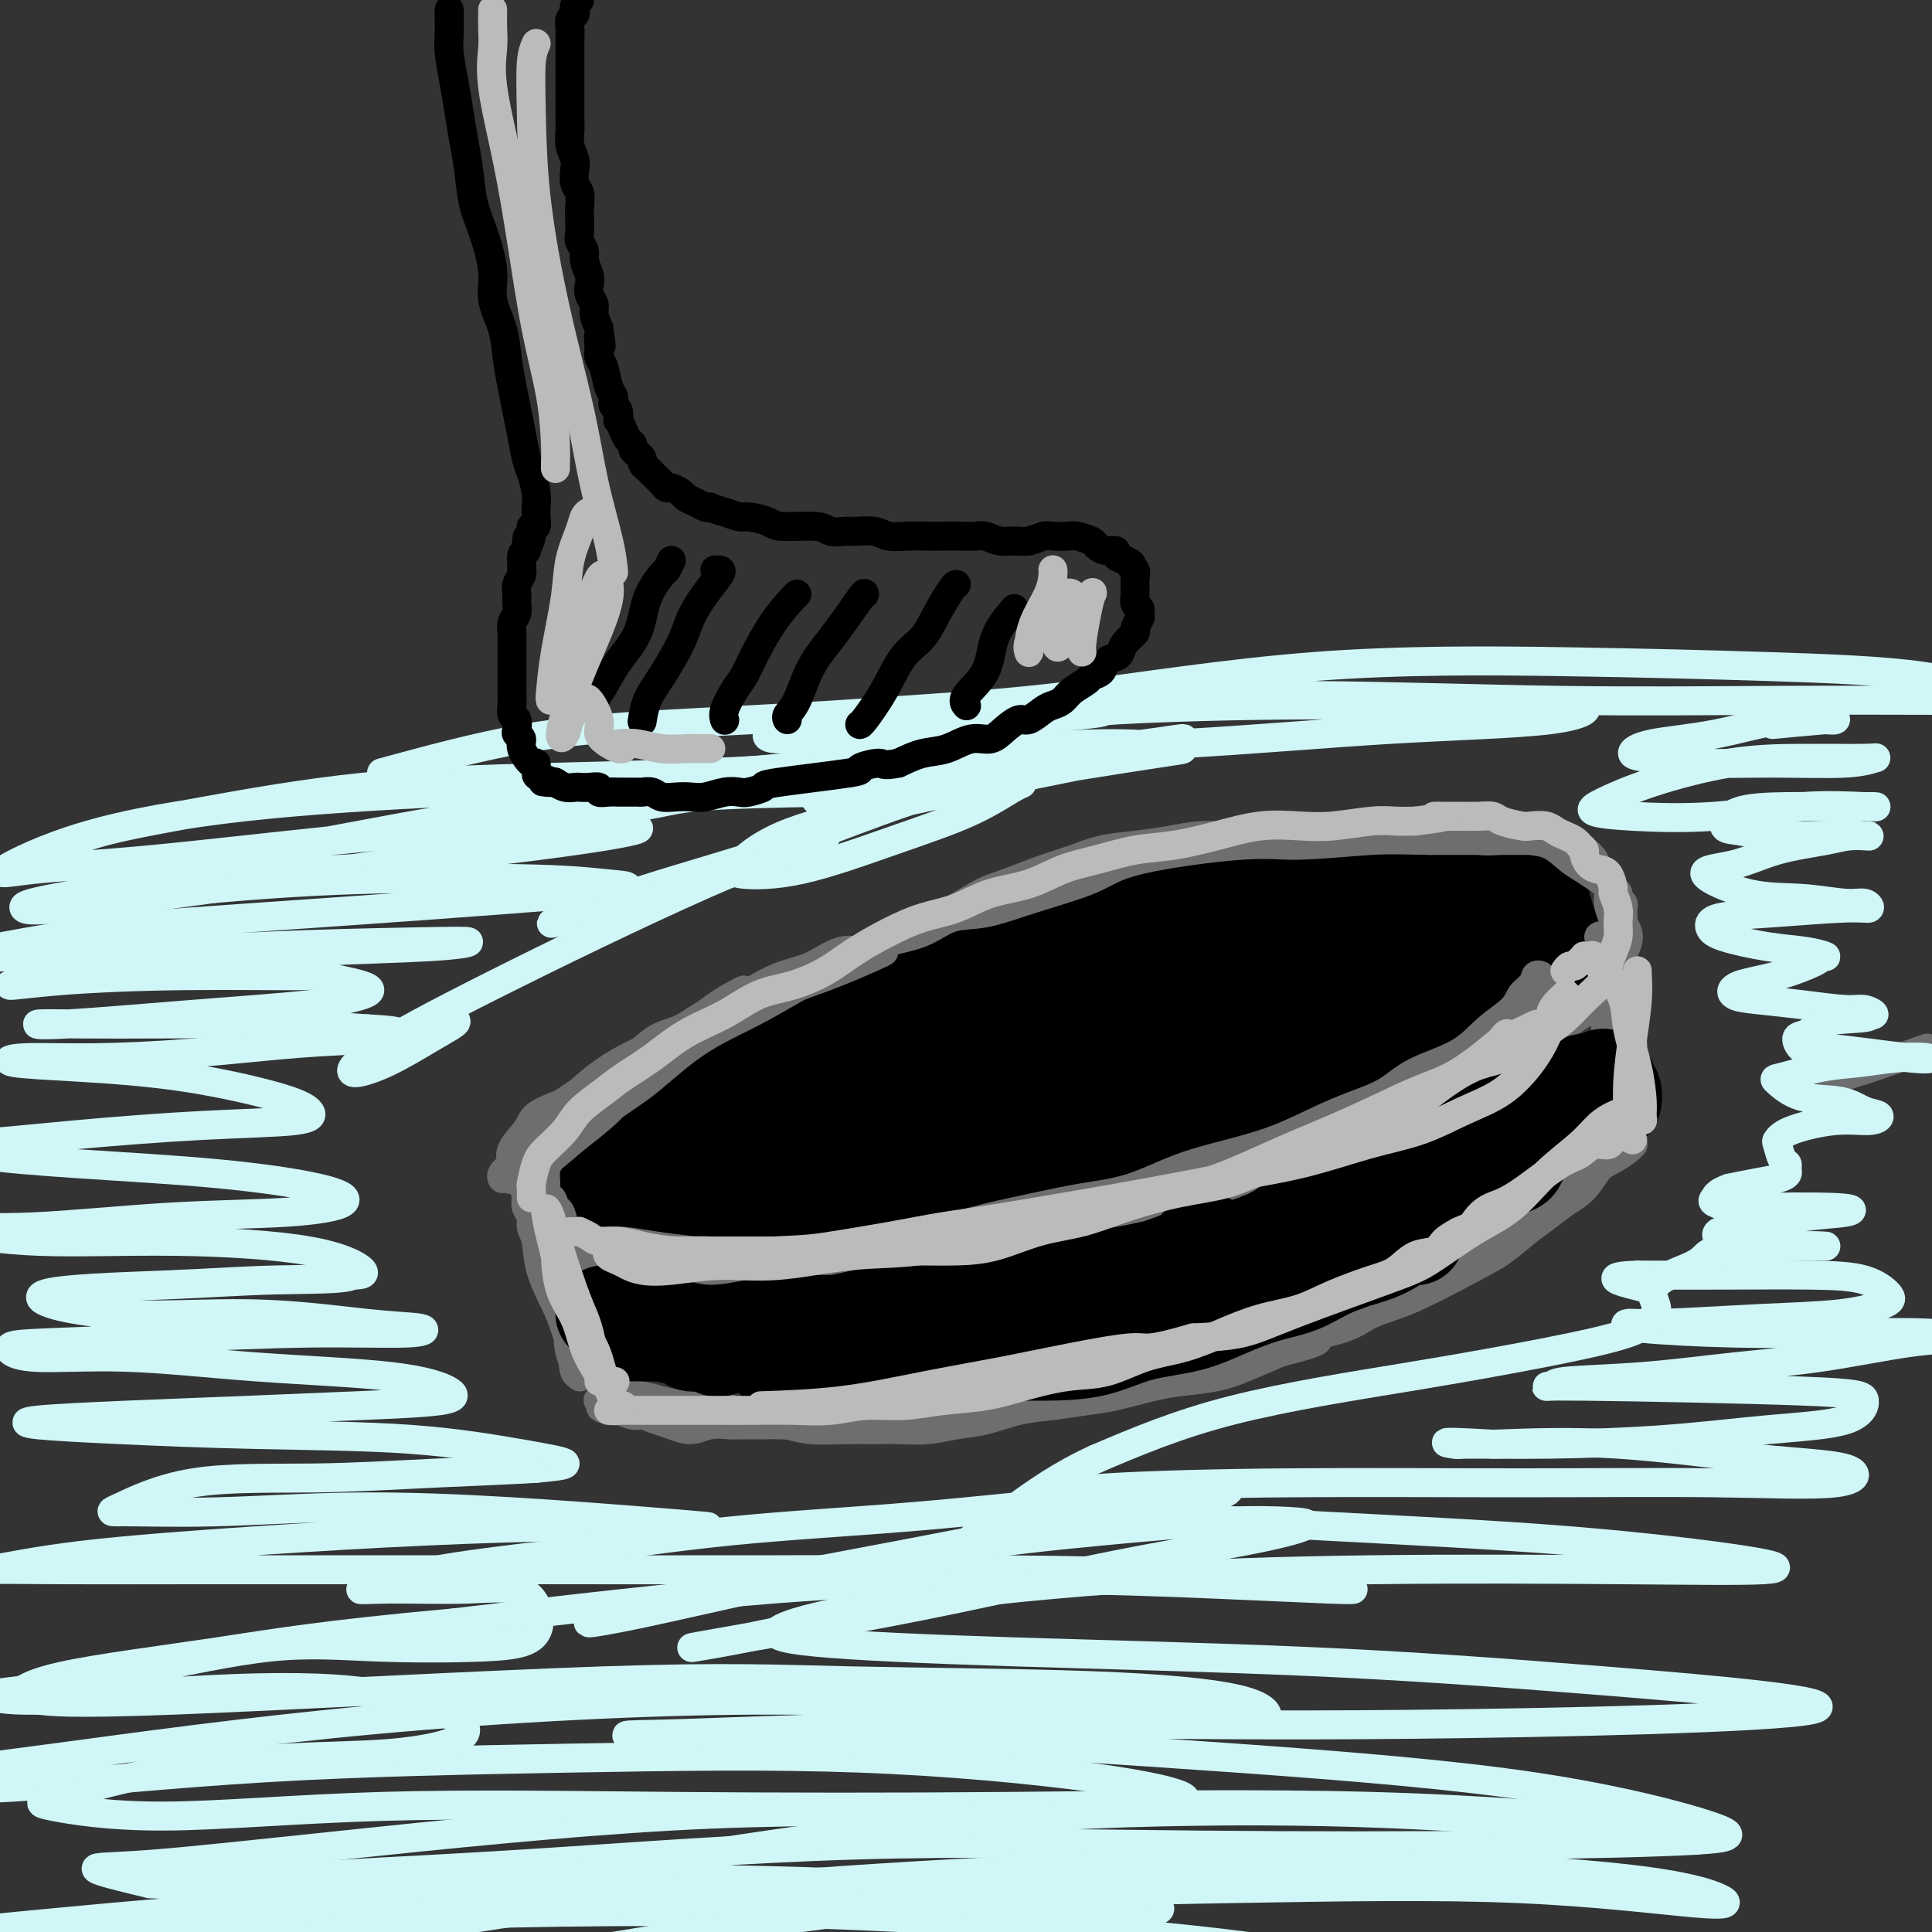
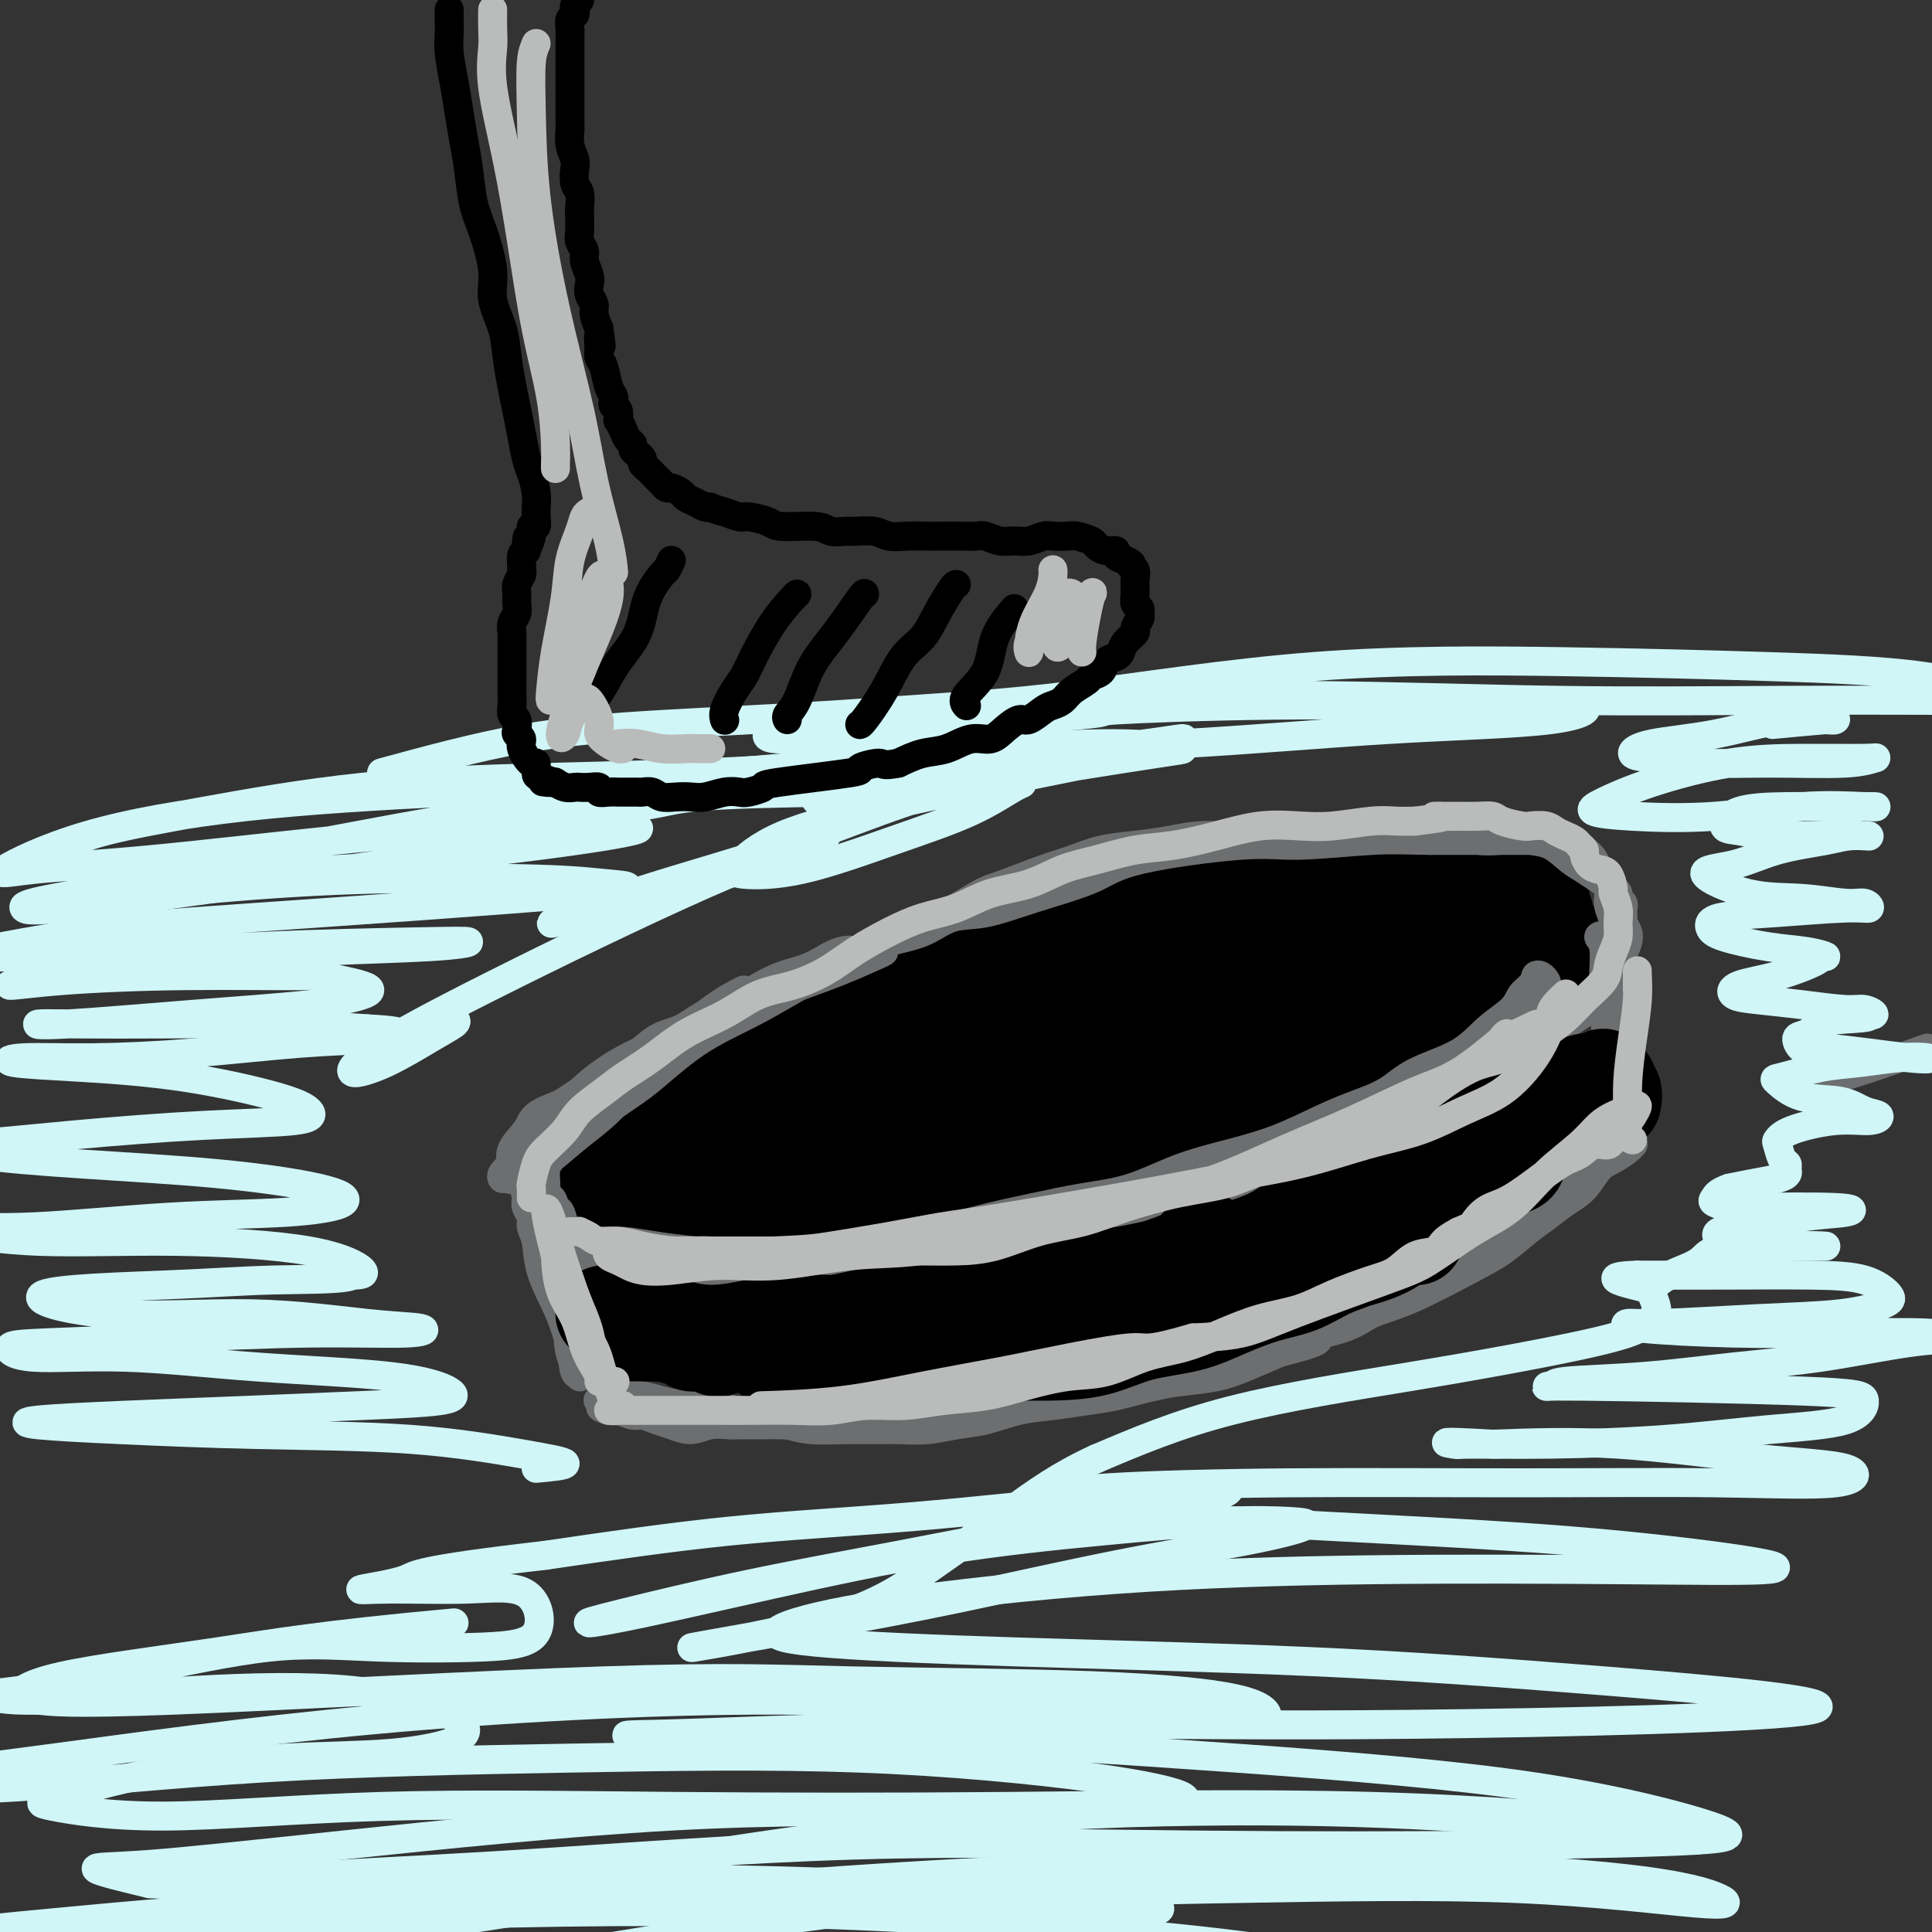
<svg xmlns="http://www.w3.org/2000/svg" viewBox="0 0 400 400" version="1.1">
  <rect x="0" y="0" width="400" height="400" fill="#333333" stroke="none" />
  <g fill="none" stroke="rgb(0,0,0)" stroke-width="28" stroke-linecap="round" stroke-linejoin="round">
    <path d="M278,184c-1.723,0.083 -3.445,0.165 -5,0c-1.555,-0.165 -2.941,-0.578 -5,0c-2.059,0.578 -4.791,2.148 -8,3c-3.209,0.852 -6.897,0.987 -11,2c-4.103,1.013 -8.623,2.906 -15,5c-6.377,2.094 -14.611,4.390 -23,7c-8.389,2.610 -16.934,5.533 -25,8c-8.066,2.467 -15.654,4.476 -22,7c-6.346,2.524 -11.451,5.563 -16,8c-4.549,2.437 -8.543,4.273 -11,6c-2.457,1.727 -3.376,3.345 -4,5c-0.624,1.655 -0.954,3.346 -1,5c-0.046,1.654 0.190,3.270 1,5c0.810,1.730 2.194,3.574 4,5c1.806,1.426 4.034,2.432 7,3c2.966,0.568 6.671,0.696 10,1c3.329,0.304 6.281,0.785 10,1c3.719,0.215 8.203,0.166 12,0c3.797,-0.166 6.907,-0.448 11,-1c4.093,-0.552 9.169,-1.374 14,-2c4.831,-0.626 9.419,-1.054 14,-2c4.581,-0.946 9.156,-2.408 14,-4c4.844,-1.592 9.955,-3.312 12,-4c2.045,-0.688 1.022,-0.344 0,0" />
    <path d="M263,202c3.685,-2.277 7.371,-4.554 9,-6c1.629,-1.446 1.203,-2.060 1,-3c-0.203,-0.940 -0.182,-2.204 -2,-3c-1.818,-0.796 -5.474,-1.122 -11,-1c-5.526,0.122 -12.921,0.693 -22,3c-9.079,2.307 -19.843,6.351 -30,10c-10.157,3.649 -19.708,6.904 -29,11c-9.292,4.096 -18.327,9.032 -25,13c-6.673,3.968 -10.986,6.968 -13,9c-2.014,2.032 -1.729,3.095 -1,4c0.729,0.905 1.902,1.653 5,2c3.098,0.347 8.120,0.292 15,-1c6.880,-1.292 15.617,-3.821 25,-6c9.383,-2.179 19.413,-4.008 30,-7c10.587,-2.992 21.733,-7.149 33,-11c11.267,-3.851 22.657,-7.397 32,-11c9.343,-3.603 16.640,-7.262 22,-10c5.360,-2.738 8.783,-4.556 9,-6c0.217,-1.444 -2.771,-2.515 -9,-3c-6.229,-0.485 -15.700,-0.383 -26,0c-10.300,0.383 -21.428,1.048 -33,3c-11.572,1.952 -23.586,5.191 -36,9c-12.414,3.809 -25.226,8.187 -36,13c-10.774,4.813 -19.510,10.061 -25,14c-5.490,3.939 -7.736,6.569 -8,9c-0.264,2.431 1.453,4.663 4,6c2.547,1.337 5.926,1.778 11,2c5.074,0.222 11.845,0.224 20,-1c8.155,-1.224 17.696,-3.676 27,-6c9.304,-2.324 18.373,-4.521 27,-7c8.627,-2.479 16.814,-5.239 25,-8" />
    <path d="M252,220c16.732,-5.106 19.063,-7.371 24,-10c4.937,-2.629 12.480,-5.621 16,-8c3.520,-2.379 3.018,-4.146 2,-6c-1.018,-1.854 -2.553,-3.797 -7,-5c-4.447,-1.203 -11.806,-1.668 -20,-2c-8.194,-0.332 -17.221,-0.531 -27,1c-9.779,1.531 -20.308,4.793 -32,9c-11.692,4.207 -24.545,9.361 -34,14c-9.455,4.639 -15.512,8.763 -19,12c-3.488,3.237 -4.408,5.586 -5,8c-0.592,2.414 -0.856,4.894 0,7c0.856,2.106 2.833,3.840 6,5c3.167,1.160 7.525,1.748 14,1c6.475,-0.748 15.068,-2.831 25,-5c9.932,-2.169 21.205,-4.424 31,-7c9.795,-2.576 18.112,-5.473 27,-9c8.888,-3.527 18.346,-7.685 27,-11c8.654,-3.315 16.505,-5.787 22,-8c5.495,-2.213 8.633,-4.167 10,-6c1.367,-1.833 0.963,-3.546 -2,-5c-2.963,-1.454 -8.483,-2.648 -16,-3c-7.517,-0.352 -17.030,0.137 -26,1c-8.970,0.863 -17.398,2.101 -28,5c-10.602,2.899 -23.377,7.459 -35,12c-11.623,4.541 -22.095,9.062 -30,13c-7.905,3.938 -13.242,7.294 -17,10c-3.758,2.706 -5.935,4.764 -7,7c-1.065,2.236 -1.017,4.651 0,6c1.017,1.349 3.005,1.632 6,2c2.995,0.368 6.999,0.819 13,0c6.001,-0.819 14.001,-2.910 22,-5" />
    <path d="M192,243c9.879,-1.845 17.077,-3.956 25,-6c7.923,-2.044 16.571,-4.020 25,-6c8.429,-1.980 16.638,-3.963 24,-6c7.362,-2.037 13.877,-4.126 19,-6c5.123,-1.874 8.855,-3.531 11,-5c2.145,-1.469 2.703,-2.748 4,-4c1.297,-1.252 3.332,-2.477 5,-4c1.668,-1.523 2.970,-3.343 4,-4c1.030,-0.657 1.787,-0.151 2,0c0.213,0.151 -0.119,-0.055 0,0c0.119,0.055 0.688,0.370 1,1c0.312,0.630 0.366,1.576 0,2c-0.366,0.424 -1.151,0.328 -3,1c-1.849,0.672 -4.761,2.112 -7,3c-2.239,0.888 -3.804,1.223 -6,2c-2.196,0.777 -5.021,1.995 -8,3c-2.979,1.005 -6.111,1.796 -10,3c-3.889,1.204 -8.537,2.822 -13,4c-4.463,1.178 -8.743,1.918 -13,3c-4.257,1.082 -8.492,2.506 -13,4c-4.508,1.494 -9.290,3.057 -13,4c-3.710,0.943 -6.348,1.265 -10,2c-3.652,0.735 -8.319,1.885 -12,3c-3.681,1.115 -6.377,2.197 -10,3c-3.623,0.803 -8.174,1.327 -12,2c-3.826,0.673 -6.926,1.495 -10,2c-3.074,0.505 -6.123,0.692 -9,1c-2.877,0.308 -5.582,0.737 -8,1c-2.418,0.263 -4.548,0.361 -6,0c-1.452,-0.361 -2.226,-1.180 -3,-2" />
    <path d="M146,244c-1.554,-0.528 -0.939,-0.847 -1,-1c-0.061,-0.153 -0.798,-0.139 -1,0c-0.202,0.139 0.132,0.403 0,1c-0.132,0.597 -0.731,1.526 -1,2c-0.269,0.474 -0.209,0.491 0,1c0.209,0.509 0.567,1.509 1,2c0.433,0.491 0.940,0.472 2,1c1.060,0.528 2.674,1.602 5,2c2.326,0.398 5.365,0.119 9,0c3.635,-0.119 7.867,-0.076 12,0c4.133,0.076 8.167,0.187 12,0c3.833,-0.187 7.464,-0.672 11,-1c3.536,-0.328 6.977,-0.498 10,-1c3.023,-0.502 5.626,-1.337 9,-2c3.374,-0.663 7.517,-1.155 11,-2c3.483,-0.845 6.306,-2.042 9,-3c2.694,-0.958 5.260,-1.675 8,-2c2.740,-0.325 5.653,-0.258 8,-1c2.347,-0.742 4.128,-2.293 6,-3c1.872,-0.707 3.836,-0.570 6,-1c2.164,-0.430 4.527,-1.429 6,-2c1.473,-0.571 2.057,-0.715 3,-1c0.943,-0.285 2.245,-0.710 3,-1c0.755,-0.290 0.961,-0.445 2,-1c1.039,-0.555 2.910,-1.509 5,-2c2.090,-0.491 4.400,-0.518 6,-1c1.600,-0.482 2.491,-1.418 3,-2c0.509,-0.582 0.637,-0.811 1,-1c0.363,-0.189 0.961,-0.340 2,-1c1.039,-0.660 2.520,-1.830 4,-3" />
    <path d="M297,221c2.341,-1.518 3.193,-1.814 4,-2c0.807,-0.186 1.568,-0.261 2,-1c0.432,-0.739 0.536,-2.143 1,-3c0.464,-0.857 1.287,-1.168 2,-2c0.713,-0.832 1.315,-2.187 2,-3c0.685,-0.813 1.451,-1.085 2,-1c0.549,0.085 0.879,0.529 1,0c0.121,-0.529 0.032,-2.029 0,-3c-0.032,-0.971 -0.009,-1.412 0,-2c0.009,-0.588 0.002,-1.324 0,-2c-0.002,-0.676 -0.001,-1.293 0,-2c0.001,-0.707 0.000,-1.503 0,-2c-0.000,-0.497 -0.000,-0.695 0,-1c0.000,-0.305 0.000,-0.715 0,-1c-0.000,-0.285 0.000,-0.443 0,-1c-0.000,-0.557 -0.000,-1.511 0,-2c0.000,-0.489 0.000,-0.511 0,-1c-0.000,-0.489 -0.000,-1.444 0,-2c0.000,-0.556 0.001,-0.713 0,-1c-0.001,-0.287 -0.004,-0.704 0,-1c0.004,-0.296 0.016,-0.472 0,-1c-0.016,-0.528 -0.059,-1.409 0,-2c0.059,-0.591 0.220,-0.890 0,-1c-0.220,-0.110 -0.822,-0.029 -2,0c-1.178,0.029 -2.933,0.006 -5,0c-2.067,-0.006 -4.447,0.004 -7,0c-2.553,-0.004 -5.280,-0.023 -8,0c-2.720,0.023 -5.433,0.089 -8,0c-2.567,-0.089 -4.987,-0.333 -8,0c-3.013,0.333 -6.619,1.244 -10,2c-3.381,0.756 -6.537,1.359 -10,2c-3.463,0.641 -7.231,1.321 -11,2" />
    <path d="M242,190c-6.860,1.510 -8.510,2.285 -11,3c-2.490,0.715 -5.819,1.368 -9,2c-3.181,0.632 -6.214,1.241 -9,2c-2.786,0.759 -5.324,1.669 -8,3c-2.676,1.331 -5.490,3.085 -8,4c-2.510,0.915 -4.716,0.993 -7,2c-2.284,1.007 -4.647,2.944 -7,4c-2.353,1.056 -4.698,1.230 -7,2c-2.302,0.770 -4.562,2.134 -7,3c-2.438,0.866 -5.054,1.232 -7,2c-1.946,0.768 -3.222,1.938 -5,3c-1.778,1.062 -4.056,2.018 -6,3c-1.944,0.982 -3.552,1.992 -5,3c-1.448,1.008 -2.737,2.013 -4,3c-1.263,0.987 -2.502,1.954 -4,3c-1.498,1.046 -3.257,2.171 -4,3c-0.743,0.829 -0.471,1.363 -1,2c-0.529,0.637 -1.858,1.378 -3,2c-1.142,0.622 -2.095,1.126 -3,2c-0.905,0.874 -1.761,2.118 -2,3c-0.239,0.882 0.138,1.402 0,2c-0.138,0.598 -0.790,1.273 -1,2c-0.210,0.727 0.022,1.505 0,2c-0.022,0.495 -0.300,0.707 0,1c0.300,0.293 1.176,0.667 2,1c0.824,0.333 1.597,0.625 3,1c1.403,0.375 3.437,0.832 5,1c1.563,0.168 2.656,0.045 4,0c1.344,-0.045 2.939,-0.012 5,0c2.061,0.012 4.589,0.003 7,0c2.411,-0.003 4.706,-0.002 7,0" />
    <path d="M157,254c4.715,-0.014 5.003,-0.049 6,0c0.997,0.049 2.704,0.183 5,0c2.296,-0.183 5.181,-0.681 8,-1c2.819,-0.319 5.572,-0.459 8,-1c2.428,-0.541 4.531,-1.484 7,-2c2.469,-0.516 5.305,-0.606 8,-1c2.695,-0.394 5.250,-1.093 8,-2c2.750,-0.907 5.695,-2.023 9,-3c3.305,-0.977 6.970,-1.815 10,-3c3.030,-1.185 5.426,-2.718 8,-4c2.574,-1.282 5.327,-2.314 8,-3c2.673,-0.686 5.268,-1.027 8,-2c2.732,-0.973 5.603,-2.580 9,-4c3.397,-1.420 7.319,-2.654 11,-4c3.681,-1.346 7.120,-2.803 10,-4c2.880,-1.197 5.203,-2.134 7,-3c1.797,-0.866 3.070,-1.660 5,-3c1.930,-1.340 4.518,-3.227 7,-4c2.482,-0.773 4.857,-0.433 7,-1c2.143,-0.567 4.052,-2.040 6,-3c1.948,-0.960 3.934,-1.407 5,-2c1.066,-0.593 1.214,-1.333 1,-2c-0.214,-0.667 -0.788,-1.263 -1,-2c-0.212,-0.737 -0.061,-1.616 0,-2c0.061,-0.384 0.031,-0.274 0,-1c-0.031,-0.726 -0.065,-2.289 0,-3c0.065,-0.711 0.227,-0.572 0,-1c-0.227,-0.428 -0.844,-1.424 -1,-2c-0.156,-0.576 0.150,-0.732 0,-1c-0.150,-0.268 -0.757,-0.648 -1,-1c-0.243,-0.352 -0.121,-0.676 0,-1" />
    <path d="M315,188c-0.306,-2.658 -0.071,-1.305 0,-1c0.071,0.305 -0.022,-0.440 0,-1c0.022,-0.560 0.159,-0.934 0,-1c-0.159,-0.066 -0.616,0.177 -1,0c-0.384,-0.177 -0.696,-0.774 -1,-1c-0.304,-0.226 -0.599,-0.081 -1,0c-0.401,0.081 -0.908,0.100 -2,0c-1.092,-0.100 -2.768,-0.317 -5,0c-2.232,0.317 -5.021,1.167 -9,2c-3.979,0.833 -9.148,1.647 -15,3c-5.852,1.353 -12.386,3.244 -15,4c-2.614,0.756 -1.307,0.378 0,0" />
  </g>
  <g fill="none" stroke="rgb(109,110,112)" stroke-width="6" stroke-linecap="round" stroke-linejoin="round">
    <path d="M399,217c-7.140,2.536 -14.280,5.072 -18,6c-3.720,0.928 -4.020,0.249 -4,0c0.020,-0.249 0.359,-0.067 0,0c-0.359,0.067 -1.416,0.018 -2,0c-0.584,-0.018 -0.696,-0.005 -1,0c-0.304,0.005 -0.801,0.001 -1,0c-0.199,-0.001 -0.099,-0.001 0,0" />
    <path d="M111,246c0.125,-0.323 0.251,-0.645 0,-1c-0.251,-0.355 -0.878,-0.741 -1,0c-0.122,0.741 0.262,2.611 1,5c0.738,2.389 1.830,5.297 3,9c1.170,3.703 2.419,8.201 3,12c0.581,3.799 0.495,6.899 1,9c0.505,2.101 1.602,3.204 2,4c0.398,0.796 0.095,1.286 0,1c-0.095,-0.286 0.016,-1.347 0,-3c-0.016,-1.653 -0.159,-3.896 -1,-6c-0.841,-2.104 -2.381,-4.067 -3,-6c-0.619,-1.933 -0.316,-3.834 -1,-7c-0.684,-3.166 -2.353,-7.597 -3,-11c-0.647,-3.403 -0.272,-5.777 0,-6c0.272,-0.223 0.440,1.706 1,4c0.560,2.294 1.513,4.952 2,8c0.487,3.048 0.506,6.485 1,10c0.494,3.515 1.461,7.109 2,10c0.539,2.891 0.651,5.081 1,6c0.349,0.919 0.934,0.569 1,0c0.066,-0.569 -0.388,-1.356 -1,-3c-0.612,-1.644 -1.384,-4.145 -2,-6c-0.616,-1.855 -1.078,-3.063 -2,-5c-0.922,-1.937 -2.303,-4.602 -3,-7c-0.697,-2.398 -0.709,-4.529 -1,-6c-0.291,-1.471 -0.862,-2.281 -1,-3c-0.138,-0.719 0.155,-1.347 0,-2c-0.155,-0.653 -0.759,-1.329 -1,-2c-0.241,-0.671 -0.121,-1.335 0,-2" />
    <path d="M109,248c-1.318,-5.973 0.386,-2.906 1,-2c0.614,0.906 0.136,-0.349 0,-1c-0.136,-0.651 0.069,-0.698 0,-1c-0.069,-0.302 -0.414,-0.859 -1,-1c-0.586,-0.141 -1.415,0.136 -2,0c-0.585,-0.136 -0.927,-0.683 -1,-1c-0.073,-0.317 0.124,-0.403 0,-1c-0.124,-0.597 -0.568,-1.703 0,-3c0.568,-1.297 2.147,-2.784 3,-4c0.853,-1.216 0.980,-2.160 2,-3c1.020,-0.840 2.932,-1.575 4,-2c1.068,-0.425 1.292,-0.538 2,-1c0.708,-0.462 1.899,-1.272 3,-2c1.101,-0.728 2.110,-1.373 3,-2c0.890,-0.627 1.661,-1.236 3,-2c1.339,-0.764 3.246,-1.684 5,-3c1.754,-1.316 3.356,-3.027 5,-4c1.644,-0.973 3.330,-1.209 5,-2c1.670,-0.791 3.323,-2.136 5,-3c1.677,-0.864 3.378,-1.248 5,-2c1.622,-0.752 3.165,-1.872 5,-3c1.835,-1.128 3.962,-2.264 6,-3c2.038,-0.736 3.986,-1.073 6,-2c2.014,-0.927 4.093,-2.443 6,-3c1.907,-0.557 3.643,-0.154 5,0c1.357,0.154 2.335,0.060 3,0c0.665,-0.060 1.015,-0.085 1,0c-0.015,0.085 -0.396,0.281 -2,1c-1.604,0.719 -4.432,1.963 -7,3c-2.568,1.037 -4.877,1.868 -8,3c-3.123,1.132 -7.062,2.566 -11,4" />
    <path d="M155,208c-6.696,2.797 -9.937,4.290 -14,6c-4.063,1.710 -8.949,3.638 -13,6c-4.051,2.362 -7.268,5.159 -10,8c-2.732,2.841 -4.979,5.727 -7,8c-2.021,2.273 -3.817,3.932 -5,5c-1.183,1.068 -1.753,1.543 -2,2c-0.247,0.457 -0.172,0.896 0,1c0.172,0.104 0.440,-0.127 1,0c0.560,0.127 1.411,0.611 3,0c1.589,-0.611 3.915,-2.316 6,-4c2.085,-1.684 3.930,-3.347 6,-5c2.070,-1.653 4.365,-3.295 7,-6c2.635,-2.705 5.612,-6.471 9,-10c3.388,-3.529 7.189,-6.821 10,-9c2.811,-2.179 4.631,-3.246 6,-4c1.369,-0.754 2.285,-1.194 2,-1c-0.285,0.194 -1.772,1.024 -3,2c-1.228,0.976 -2.197,2.098 -3,3c-0.803,0.902 -1.439,1.584 -3,3c-1.561,1.416 -4.047,3.566 -7,6c-2.953,2.434 -6.375,5.153 -10,8c-3.625,2.847 -7.455,5.823 -10,8c-2.545,2.177 -3.805,3.556 -4,4c-0.195,0.444 0.676,-0.046 2,-1c1.324,-0.954 3.099,-2.372 5,-4c1.901,-1.628 3.926,-3.466 6,-5c2.074,-1.534 4.198,-2.763 7,-5c2.802,-2.237 6.284,-5.484 10,-8c3.716,-2.516 7.666,-4.303 11,-6c3.334,-1.697 6.051,-3.303 9,-5c2.949,-1.697 6.128,-3.485 9,-5c2.872,-1.515 5.436,-2.758 8,-4" />
    <path d="M181,196c7.211,-3.877 6.738,-3.571 8,-4c1.262,-0.429 4.258,-1.595 7,-3c2.742,-1.405 5.231,-3.049 7,-4c1.769,-0.951 2.817,-1.211 5,-2c2.183,-0.789 5.502,-2.109 8,-3c2.498,-0.891 4.174,-1.353 6,-2c1.826,-0.647 3.803,-1.479 6,-2c2.197,-0.521 4.616,-0.732 7,-1c2.384,-0.268 4.735,-0.594 7,-1c2.265,-0.406 4.446,-0.894 7,-1c2.554,-0.106 5.483,0.168 8,0c2.517,-0.168 4.622,-0.778 7,-1c2.378,-0.222 5.030,-0.055 7,0c1.970,0.055 3.260,-0.000 5,0c1.740,0.000 3.931,0.056 6,0c2.069,-0.056 4.016,-0.225 6,0c1.984,0.225 4.005,0.845 6,1c1.995,0.155 3.963,-0.155 6,0c2.037,0.155 4.144,0.773 6,1c1.856,0.227 3.461,0.061 5,0c1.539,-0.061 3.011,-0.016 4,0c0.989,0.016 1.494,0.004 2,0c0.506,-0.004 1.015,-0.001 1,0c-0.015,0.001 -0.552,0.000 -1,0c-0.448,-0.000 -0.808,-0.000 -2,0c-1.192,0.000 -3.216,0.000 -4,0c-0.784,-0.000 -0.326,-0.000 -1,0c-0.674,0.000 -2.478,0.000 -5,0c-2.522,-0.000 -5.761,-0.000 -9,0" />
    <path d="M296,174c-5.323,-0.070 -7.632,-0.245 -12,0c-4.368,0.245 -10.797,0.911 -15,1c-4.203,0.089 -6.180,-0.400 -12,0c-5.820,0.400 -15.483,1.688 -21,3c-5.517,1.312 -6.889,2.649 -10,4c-3.111,1.351 -7.963,2.718 -12,4c-4.037,1.282 -7.260,2.479 -10,3c-2.740,0.521 -4.998,0.366 -7,1c-2.002,0.634 -3.749,2.058 -6,3c-2.251,0.942 -5.007,1.403 -7,2c-1.993,0.597 -3.224,1.331 -5,2c-1.776,0.669 -4.097,1.274 -6,2c-1.903,0.726 -3.386,1.572 -5,2c-1.614,0.428 -3.357,0.436 -5,1c-1.643,0.564 -3.185,1.683 -5,3c-1.815,1.317 -3.901,2.830 -6,4c-2.099,1.170 -4.210,1.996 -6,3c-1.790,1.004 -3.258,2.186 -5,3c-1.742,0.814 -3.758,1.259 -5,2c-1.242,0.741 -1.711,1.779 -3,3c-1.289,1.221 -3.397,2.624 -5,4c-1.603,1.376 -2.702,2.724 -4,4c-1.298,1.276 -2.795,2.482 -4,3c-1.205,0.518 -2.116,0.350 -3,1c-0.884,0.650 -1.739,2.118 -2,3c-0.261,0.882 0.074,1.178 0,2c-0.074,0.822 -0.556,2.169 -1,3c-0.444,0.831 -0.850,1.147 -1,2c-0.150,0.853 -0.043,2.244 0,3c0.043,0.756 0.021,0.878 0,1" />
    <path d="M113,246c-0.440,2.501 0.459,1.755 1,2c0.541,0.245 0.722,1.483 1,2c0.278,0.517 0.651,0.315 1,1c0.349,0.685 0.674,2.259 1,3c0.326,0.741 0.653,0.651 1,1c0.347,0.349 0.712,1.137 1,2c0.288,0.863 0.498,1.800 1,2c0.502,0.200 1.296,-0.339 2,0c0.704,0.339 1.318,1.555 2,2c0.682,0.445 1.430,0.120 2,0c0.570,-0.120 0.960,-0.036 2,0c1.040,0.036 2.729,0.024 4,0c1.271,-0.024 2.125,-0.059 3,0c0.875,0.059 1.770,0.212 3,0c1.230,-0.212 2.795,-0.789 4,-1c1.205,-0.211 2.050,-0.057 3,0c0.950,0.057 2.004,0.015 3,0c0.996,-0.015 1.932,-0.003 3,0c1.068,0.003 2.266,-0.003 3,0c0.734,0.003 1.005,0.015 2,0c0.995,-0.015 2.716,-0.057 4,0c1.284,0.057 2.131,0.212 3,0c0.869,-0.212 1.762,-0.793 3,-1c1.238,-0.207 2.823,-0.040 4,0c1.177,0.040 1.945,-0.046 3,0c1.055,0.046 2.396,0.222 4,0c1.604,-0.222 3.471,-0.844 5,-1c1.529,-0.156 2.719,0.154 4,0c1.281,-0.154 2.653,-0.772 4,-1c1.347,-0.228 2.671,-0.065 4,0c1.329,0.065 2.665,0.033 4,0" />
    <path d="M198,257c12.423,-0.800 6.479,-0.801 5,-1c-1.479,-0.199 1.506,-0.596 4,-1c2.494,-0.404 4.498,-0.815 6,-1c1.502,-0.185 2.504,-0.144 4,0c1.496,0.144 3.488,0.390 5,0c1.512,-0.390 2.545,-1.415 4,-2c1.455,-0.585 3.332,-0.729 5,-1c1.668,-0.271 3.127,-0.667 5,-1c1.873,-0.333 4.160,-0.602 6,-1c1.840,-0.398 3.233,-0.925 4,-1c0.767,-0.075 0.906,0.303 2,0c1.094,-0.303 3.141,-1.288 5,-2c1.859,-0.712 3.529,-1.152 5,-2c1.471,-0.848 2.744,-2.103 4,-3c1.256,-0.897 2.494,-1.437 4,-2c1.506,-0.563 3.281,-1.149 5,-2c1.719,-0.851 3.383,-1.969 5,-3c1.617,-1.031 3.189,-1.976 5,-3c1.811,-1.024 3.863,-2.126 6,-3c2.137,-0.874 4.358,-1.522 6,-2c1.642,-0.478 2.704,-0.788 4,-2c1.296,-1.212 2.826,-3.325 5,-5c2.174,-1.675 4.993,-2.911 7,-4c2.007,-1.089 3.204,-2.032 4,-3c0.796,-0.968 1.191,-1.962 2,-3c0.809,-1.038 2.031,-2.121 3,-3c0.969,-0.879 1.685,-1.553 2,-2c0.315,-0.447 0.229,-0.666 0,-1c-0.229,-0.334 -0.600,-0.782 -1,-1c-0.400,-0.218 -0.829,-0.205 -1,0c-0.171,0.205 -0.086,0.603 0,1" />
    <path d="M318,203c0.653,-1.251 -0.214,0.122 -1,1c-0.786,0.878 -1.490,1.263 -2,2c-0.510,0.737 -0.826,1.828 -2,3c-1.174,1.172 -3.208,2.425 -5,4c-1.792,1.575 -3.343,3.474 -6,5c-2.657,1.526 -6.419,2.681 -9,4c-2.581,1.319 -3.982,2.804 -6,4c-2.018,1.196 -4.654,2.104 -7,3c-2.346,0.896 -4.402,1.781 -7,3c-2.598,1.219 -5.737,2.774 -9,4c-3.263,1.226 -6.648,2.124 -10,3c-3.352,0.876 -6.669,1.729 -10,3c-3.331,1.271 -6.674,2.960 -10,4c-3.326,1.040 -6.635,1.432 -10,2c-3.365,0.568 -6.785,1.311 -10,2c-3.215,0.689 -6.226,1.322 -9,2c-2.774,0.678 -5.311,1.401 -8,2c-2.689,0.599 -5.530,1.074 -8,2c-2.470,0.926 -4.570,2.303 -7,3c-2.430,0.697 -5.192,0.713 -8,1c-2.808,0.287 -5.663,0.844 -8,1c-2.337,0.156 -4.155,-0.088 -6,0c-1.845,0.088 -3.717,0.508 -6,1c-2.283,0.492 -4.978,1.056 -7,1c-2.022,-0.056 -3.373,-0.732 -5,-1c-1.627,-0.268 -3.531,-0.128 -5,0c-1.469,0.128 -2.504,0.244 -4,0c-1.496,-0.244 -3.452,-0.849 -5,-1c-1.548,-0.151 -2.686,0.152 -4,0c-1.314,-0.152 -2.804,-0.758 -4,-1c-1.196,-0.242 -2.098,-0.121 -3,0" />
    <path d="M117,260c-7.732,-0.399 -2.561,-0.895 -1,-1c1.561,-0.105 -0.488,0.182 -1,0c-0.512,-0.182 0.514,-0.834 1,-1c0.486,-0.166 0.434,0.155 1,0c0.566,-0.155 1.751,-0.785 3,-1c1.249,-0.215 2.562,-0.016 4,0c1.438,0.016 3.001,-0.150 5,0c1.999,0.150 4.434,0.615 7,1c2.566,0.385 5.264,0.691 8,1c2.736,0.309 5.512,0.620 8,1c2.488,0.380 4.690,0.827 7,1c2.310,0.173 4.728,0.072 7,0c2.272,-0.072 4.397,-0.116 7,0c2.603,0.116 5.684,0.393 8,0c2.316,-0.393 3.867,-1.456 6,-2c2.133,-0.544 4.846,-0.571 7,-1c2.154,-0.429 3.748,-1.262 6,-2c2.252,-0.738 5.163,-1.381 8,-2c2.837,-0.619 5.600,-1.213 8,-2c2.400,-0.787 4.436,-1.766 7,-2c2.564,-0.234 5.655,0.276 8,0c2.345,-0.276 3.942,-1.338 6,-2c2.058,-0.662 4.576,-0.926 7,-2c2.424,-1.074 4.755,-2.960 7,-4c2.245,-1.040 4.406,-1.234 7,-2c2.594,-0.766 5.623,-2.102 8,-3c2.377,-0.898 4.101,-1.357 6,-2c1.899,-0.643 3.971,-1.469 6,-2c2.029,-0.531 4.014,-0.765 6,-1" />
    <path d="M284,232c9.522,-3.413 6.826,-2.945 7,-3c0.174,-0.055 3.219,-0.633 5,-1c1.781,-0.367 2.298,-0.523 3,-1c0.702,-0.477 1.588,-1.275 3,-2c1.412,-0.725 3.351,-1.378 5,-2c1.649,-0.622 3.008,-1.214 4,-2c0.992,-0.786 1.616,-1.768 2,-2c0.384,-0.232 0.529,0.286 1,0c0.471,-0.286 1.270,-1.375 2,-2c0.730,-0.625 1.392,-0.786 2,-1c0.608,-0.214 1.160,-0.480 2,-1c0.840,-0.520 1.966,-1.294 3,-2c1.034,-0.706 1.975,-1.345 3,-2c1.025,-0.655 2.134,-1.325 3,-2c0.866,-0.675 1.488,-1.353 2,-2c0.512,-0.647 0.914,-1.261 1,-2c0.086,-0.739 -0.145,-1.601 0,-2c0.145,-0.399 0.667,-0.333 1,-1c0.333,-0.667 0.478,-2.066 1,-3c0.522,-0.934 1.422,-1.402 2,-2c0.578,-0.598 0.834,-1.326 1,-2c0.166,-0.674 0.240,-1.294 0,-2c-0.240,-0.706 -0.795,-1.499 -1,-2c-0.205,-0.501 -0.059,-0.712 0,-1c0.059,-0.288 0.031,-0.655 0,-1c-0.031,-0.345 -0.063,-0.670 0,-1c0.063,-0.330 0.223,-0.666 0,-1c-0.223,-0.334 -0.829,-0.667 -1,-1c-0.171,-0.333 0.094,-0.667 0,-1c-0.094,-0.333 -0.547,-0.667 -1,-1" />
    <path d="M334,184c-0.721,-1.507 -1.022,-0.775 -1,-1c0.022,-0.225 0.369,-1.408 0,-2c-0.369,-0.592 -1.453,-0.592 -2,-1c-0.547,-0.408 -0.557,-1.223 -1,-2c-0.443,-0.777 -1.320,-1.518 -2,-2c-0.680,-0.482 -1.165,-0.707 -2,-1c-0.835,-0.293 -2.022,-0.653 -3,-1c-0.978,-0.347 -1.746,-0.682 -3,-1c-1.254,-0.318 -2.993,-0.621 -4,-1c-1.007,-0.379 -1.283,-0.834 -2,-1c-0.717,-0.166 -1.875,-0.041 -3,0c-1.125,0.041 -2.215,-0.000 -3,0c-0.785,0.000 -1.264,0.042 -1,0c0.264,-0.042 1.270,-0.168 2,0c0.730,0.168 1.185,0.629 2,1c0.815,0.371 1.989,0.651 3,1c1.011,0.349 1.860,0.765 3,1c1.140,0.235 2.572,0.289 4,1c1.428,0.711 2.851,2.080 4,3c1.149,0.920 2.023,1.390 3,2c0.977,0.610 2.056,1.359 3,2c0.944,0.641 1.755,1.175 2,2c0.245,0.825 -0.074,1.941 0,3c0.074,1.059 0.542,2.061 1,3c0.458,0.939 0.907,1.815 1,3c0.093,1.185 -0.171,2.678 0,4c0.171,1.322 0.777,2.471 1,4c0.223,1.529 0.064,3.437 0,5c-0.064,1.563 -0.032,2.782 0,4" />
    <path d="M336,210c0.692,4.982 0.921,4.439 1,5c0.079,0.561 0.007,2.228 0,4c-0.007,1.772 0.052,3.649 0,5c-0.052,1.351 -0.213,2.176 0,4c0.213,1.824 0.801,4.648 1,6c0.199,1.352 0.008,1.232 0,1c-0.008,-0.232 0.167,-0.576 0,-1c-0.167,-0.424 -0.675,-0.929 -1,-2c-0.325,-1.071 -0.466,-2.707 -1,-4c-0.534,-1.293 -1.462,-2.244 -2,-4c-0.538,-1.756 -0.684,-4.316 -1,-7c-0.316,-2.684 -0.800,-5.491 -1,-8c-0.200,-2.509 -0.117,-4.718 0,-7c0.117,-2.282 0.268,-4.636 0,-6c-0.268,-1.364 -0.955,-1.737 -1,-2c-0.045,-0.263 0.552,-0.417 1,0c0.448,0.417 0.746,1.404 1,3c0.254,1.596 0.464,3.800 1,6c0.536,2.200 1.397,4.397 2,7c0.603,2.603 0.946,5.612 1,8c0.054,2.388 -0.181,4.156 0,5c0.181,0.844 0.780,0.766 1,1c0.220,0.234 0.063,0.781 0,1c-0.063,0.219 -0.031,0.109 0,0" />
    <path d="M124,284c-0.435,-0.117 -0.870,-0.235 -1,0c-0.130,0.235 0.044,0.822 0,1c-0.044,0.178 -0.307,-0.055 0,0c0.307,0.055 1.182,0.397 2,1c0.818,0.603 1.579,1.466 3,2c1.421,0.534 3.503,0.738 5,1c1.497,0.262 2.408,0.581 4,1c1.592,0.419 3.864,0.938 6,1c2.136,0.062 4.137,-0.333 6,0c1.863,0.333 3.589,1.396 5,2c1.411,0.604 2.509,0.750 4,1c1.491,0.250 3.377,0.603 5,1c1.623,0.397 2.985,0.839 5,1c2.015,0.161 4.684,0.040 7,0c2.316,-0.040 4.280,0.001 6,0c1.720,-0.001 3.196,-0.046 5,0c1.804,0.046 3.936,0.181 6,0c2.064,-0.181 4.060,-0.679 6,-1c1.940,-0.321 3.824,-0.466 6,-1c2.176,-0.534 4.643,-1.456 7,-2c2.357,-0.544 4.602,-0.709 7,-1c2.398,-0.291 4.948,-0.707 7,-1c2.052,-0.293 3.607,-0.462 6,-1c2.393,-0.538 5.625,-1.445 8,-2c2.375,-0.555 3.894,-0.757 6,-1c2.106,-0.243 4.798,-0.527 7,-1c2.202,-0.473 3.915,-1.135 6,-2c2.085,-0.865 4.543,-1.932 7,-3" />
    <path d="M265,280c12.302,-3.075 6.558,-2.763 6,-3c-0.558,-0.237 4.072,-1.024 7,-2c2.928,-0.976 4.156,-2.141 6,-3c1.844,-0.859 4.306,-1.412 8,-3c3.694,-1.588 8.619,-4.210 12,-6c3.381,-1.790 5.216,-2.746 7,-4c1.784,-1.254 3.517,-2.805 5,-4c1.483,-1.195 2.718,-2.035 4,-3c1.282,-0.965 2.613,-2.055 4,-3c1.387,-0.945 2.830,-1.745 4,-3c1.170,-1.255 2.066,-2.963 3,-4c0.934,-1.037 1.907,-1.402 3,-2c1.093,-0.598 2.305,-1.430 3,-2c0.695,-0.570 0.873,-0.879 1,-1c0.127,-0.121 0.201,-0.054 0,0c-0.201,0.054 -0.679,0.097 -1,0c-0.321,-0.097 -0.486,-0.333 -1,0c-0.514,0.333 -1.376,1.236 -2,2c-0.624,0.764 -1.009,1.391 -2,2c-0.991,0.609 -2.589,1.202 -4,2c-1.411,0.798 -2.634,1.803 -4,3c-1.366,1.197 -2.875,2.588 -5,4c-2.125,1.412 -4.868,2.845 -7,4c-2.132,1.155 -3.654,2.031 -6,3c-2.346,0.969 -5.516,2.030 -8,3c-2.484,0.970 -4.281,1.849 -6,3c-1.719,1.151 -3.359,2.576 -5,4" />
    <path d="M287,267c-8.822,4.796 -5.877,2.286 -6,2c-0.123,-0.286 -3.315,1.653 -6,3c-2.685,1.347 -4.863,2.104 -7,3c-2.137,0.896 -4.231,1.932 -6,3c-1.769,1.068 -3.212,2.169 -5,3c-1.788,0.831 -3.921,1.392 -6,2c-2.079,0.608 -4.104,1.262 -6,2c-1.896,0.738 -3.663,1.560 -6,2c-2.337,0.440 -5.245,0.499 -8,1c-2.755,0.501 -5.357,1.444 -8,2c-2.643,0.556 -5.325,0.723 -8,1c-2.675,0.277 -5.341,0.663 -8,1c-2.659,0.337 -5.310,0.627 -8,1c-2.690,0.373 -5.419,0.831 -8,1c-2.581,0.169 -5.013,0.049 -7,0c-1.987,-0.049 -3.528,-0.027 -4,0c-0.472,0.027 0.125,0.060 -1,0c-1.125,-0.060 -3.972,-0.212 -6,0c-2.028,0.212 -3.238,0.789 -5,1c-1.762,0.211 -4.078,0.055 -6,0c-1.922,-0.055 -3.451,-0.010 -5,0c-1.549,0.010 -3.118,-0.014 -4,0c-0.882,0.014 -1.078,0.068 -2,0c-0.922,-0.068 -2.568,-0.257 -4,0c-1.432,0.257 -2.648,0.960 -4,1c-1.352,0.040 -2.841,-0.581 -4,-1c-1.159,-0.419 -1.987,-0.634 -3,-1c-1.013,-0.366 -2.210,-0.882 -3,-1c-0.790,-0.118 -1.174,0.160 -2,0c-0.826,-0.160 -2.093,-0.760 -3,-1c-0.907,-0.240 -1.453,-0.120 -2,0" />
    <path d="M126,292c-2.796,-0.785 -1.285,-0.746 -1,-1c0.285,-0.254 -0.654,-0.799 -1,-1c-0.346,-0.201 -0.099,-0.057 0,0c0.099,0.057 0.049,0.029 0,0" />
  </g>
  <g fill="none" stroke="rgb(0,0,0)" stroke-width="20" stroke-linecap="round" stroke-linejoin="round">
    <path d="M248,258c0.921,-0.578 1.843,-1.157 2,-1c0.157,0.157 -0.450,1.048 -2,2c-1.550,0.952 -4.045,1.964 -7,3c-2.955,1.036 -6.372,2.095 -9,3c-2.628,0.905 -4.468,1.657 -8,3c-3.532,1.343 -8.756,3.276 -13,4c-4.244,0.724 -7.509,0.238 -9,0c-1.491,-0.238 -1.209,-0.227 -1,0c0.209,0.227 0.344,0.669 3,0c2.656,-0.669 7.833,-2.451 13,-4c5.167,-1.549 10.323,-2.866 16,-4c5.677,-1.134 11.873,-2.085 17,-3c5.127,-0.915 9.183,-1.793 11,-2c1.817,-0.207 1.395,0.256 -1,1c-2.395,0.744 -6.761,1.768 -12,3c-5.239,1.232 -11.350,2.672 -18,4c-6.650,1.328 -13.840,2.544 -21,4c-7.160,1.456 -14.289,3.152 -19,4c-4.711,0.848 -7.004,0.850 -8,1c-0.996,0.150 -0.694,0.449 2,0c2.694,-0.449 7.781,-1.646 13,-3c5.219,-1.354 10.572,-2.864 17,-4c6.428,-1.136 13.933,-1.899 21,-3c7.067,-1.101 13.697,-2.540 17,-3c3.303,-0.460 3.278,0.058 1,0c-2.278,-0.058 -6.811,-0.692 -13,0c-6.189,0.692 -14.034,2.710 -22,4c-7.966,1.290 -16.053,1.851 -24,3c-7.947,1.149 -15.755,2.886 -21,4c-5.245,1.114 -7.927,1.604 -9,2c-1.073,0.396 -0.536,0.698 0,1" />
    <path d="M164,277c-11.975,2.268 2.087,0.937 11,0c8.913,-0.937 12.676,-1.480 17,-2c4.324,-0.520 9.210,-1.016 13,-1c3.790,0.016 6.483,0.543 3,1c-3.483,0.457 -13.142,0.844 -20,1c-6.858,0.156 -10.917,0.080 -15,0c-4.083,-0.080 -8.192,-0.166 -12,0c-3.808,0.166 -7.317,0.584 -10,1c-2.683,0.416 -4.540,0.830 -5,1c-0.460,0.170 0.477,0.094 1,0c0.523,-0.094 0.632,-0.208 1,0c0.368,0.208 0.996,0.736 1,1c0.004,0.264 -0.615,0.263 -1,0c-0.385,-0.263 -0.535,-0.787 -1,-1c-0.465,-0.213 -1.245,-0.113 -2,0c-0.755,0.113 -1.486,0.241 -2,0c-0.514,-0.241 -0.813,-0.849 -1,-1c-0.187,-0.151 -0.264,0.156 -1,0c-0.736,-0.156 -2.132,-0.774 -3,-1c-0.868,-0.226 -1.207,-0.060 -2,0c-0.793,0.060 -2.040,0.013 -3,0c-0.960,-0.013 -1.634,0.008 -2,0c-0.366,-0.008 -0.424,-0.043 -1,0c-0.576,0.043 -1.670,0.166 -2,0c-0.330,-0.166 0.103,-0.622 0,-1c-0.103,-0.378 -0.744,-0.680 -1,-1c-0.256,-0.320 -0.128,-0.660 0,-1" />
    <path d="M127,273c-3.338,-1.155 -0.681,-1.042 0,-1c0.681,0.042 -0.612,0.014 -1,0c-0.388,-0.014 0.130,-0.015 0,0c-0.130,0.015 -0.908,0.046 -1,0c-0.092,-0.046 0.503,-0.167 1,0c0.497,0.167 0.895,0.623 1,1c0.105,0.377 -0.084,0.674 1,1c1.084,0.326 3.441,0.680 5,1c1.559,0.320 2.321,0.607 4,1c1.679,0.393 4.276,0.893 6,1c1.724,0.107 2.575,-0.177 4,0c1.425,0.177 3.425,0.817 5,1c1.575,0.183 2.726,-0.091 4,0c1.274,0.091 2.672,0.546 4,1c1.328,0.454 2.584,0.907 4,1c1.416,0.093 2.990,-0.174 4,0c1.010,0.174 1.456,0.789 2,1c0.544,0.211 1.185,0.018 2,0c0.815,-0.018 1.804,0.138 3,0c1.196,-0.138 2.598,-0.569 4,-1" />
    <path d="M179,280c8.819,0.855 4.866,-0.507 4,-1c-0.866,-0.493 1.355,-0.117 3,0c1.645,0.117 2.715,-0.024 4,0c1.285,0.024 2.787,0.213 4,0c1.213,-0.213 2.139,-0.827 3,-1c0.861,-0.173 1.657,0.095 3,0c1.343,-0.095 3.232,-0.554 5,-1c1.768,-0.446 3.413,-0.878 5,-1c1.587,-0.122 3.115,0.066 5,0c1.885,-0.066 4.128,-0.385 6,-1c1.872,-0.615 3.375,-1.527 5,-2c1.625,-0.473 3.372,-0.506 5,-1c1.628,-0.494 3.138,-1.450 5,-2c1.862,-0.550 4.078,-0.694 6,-1c1.922,-0.306 3.550,-0.772 5,-1c1.450,-0.228 2.722,-0.217 4,-1c1.278,-0.783 2.562,-2.359 4,-3c1.438,-0.641 3.030,-0.347 5,-1c1.970,-0.653 4.317,-2.254 6,-3c1.683,-0.746 2.700,-0.637 4,-1c1.300,-0.363 2.883,-1.199 4,-2c1.117,-0.801 1.770,-1.566 3,-2c1.230,-0.434 3.038,-0.538 5,-1c1.962,-0.462 4.077,-1.281 6,-2c1.923,-0.719 3.653,-1.336 5,-2c1.347,-0.664 2.310,-1.374 3,-2c0.690,-0.626 1.108,-1.168 2,-2c0.892,-0.832 2.260,-1.955 4,-3c1.740,-1.045 3.853,-2.012 6,-3c2.147,-0.988 4.328,-1.997 6,-3c1.672,-1.003 2.836,-2.002 4,-3" />
    <path d="M318,234c4.774,-2.765 4.208,-1.676 5,-2c0.792,-0.324 2.940,-2.061 5,-3c2.060,-0.939 4.032,-1.078 5,-1c0.968,0.078 0.932,0.375 1,0c0.068,-0.375 0.240,-1.421 0,-2c-0.240,-0.579 -0.894,-0.692 -1,-1c-0.106,-0.308 0.334,-0.812 0,-1c-0.334,-0.188 -1.441,-0.061 -2,0c-0.559,0.061 -0.569,0.057 -1,0c-0.431,-0.057 -1.281,-0.166 -2,0c-0.719,0.166 -1.305,0.609 -2,1c-0.695,0.391 -1.498,0.732 -2,1c-0.502,0.268 -0.705,0.465 -4,2c-3.295,1.535 -9.684,4.409 -13,6c-3.316,1.591 -3.560,1.898 -5,3c-1.440,1.102 -4.078,2.999 -5,4c-0.922,1.001 -0.129,1.107 0,1c0.129,-0.107 -0.407,-0.426 0,-1c0.407,-0.574 1.758,-1.402 3,-2c1.242,-0.598 2.374,-0.965 4,-2c1.626,-1.035 3.746,-2.737 6,-4c2.254,-1.263 4.641,-2.086 7,-3c2.359,-0.914 4.691,-1.918 7,-3c2.309,-1.082 4.597,-2.243 6,-3c1.403,-0.757 1.923,-1.110 2,-1c0.077,0.110 -0.287,0.683 -1,1c-0.713,0.317 -1.775,0.376 -3,1c-1.225,0.624 -2.612,1.812 -4,3" />
-     <path d="M324,228c-1.473,1.379 -2.155,2.827 -3,4c-0.845,1.173 -1.851,2.071 -3,3c-1.149,0.929 -2.440,1.890 -3,3c-0.560,1.110 -0.389,2.368 -1,3c-0.611,0.632 -2.004,0.637 -4,1c-1.996,0.363 -4.593,1.082 -7,2c-2.407,0.918 -4.622,2.034 -7,3c-2.378,0.966 -4.917,1.780 -8,3c-3.083,1.220 -6.710,2.844 -10,4c-3.290,1.156 -6.243,1.842 -9,3c-2.757,1.158 -5.318,2.787 -8,4c-2.682,1.213 -5.484,2.011 -8,3c-2.516,0.989 -4.748,2.167 -7,3c-2.252,0.833 -4.526,1.319 -7,2c-2.474,0.681 -5.147,1.558 -8,2c-2.853,0.442 -5.884,0.448 -9,1c-3.116,0.552 -6.316,1.649 -9,2c-2.684,0.351 -4.853,-0.046 -7,0c-2.147,0.046 -4.271,0.534 -6,1c-1.729,0.466 -3.062,0.911 -5,1c-1.938,0.089 -4.481,-0.176 -6,0c-1.519,0.176 -2.016,0.793 -3,1c-0.984,0.207 -2.456,0.002 -4,0c-1.544,-0.002 -3.160,0.198 -5,0c-1.840,-0.198 -3.906,-0.795 -6,-1c-2.094,-0.205 -4.218,-0.017 -6,0c-1.782,0.017 -3.224,-0.138 -4,0c-0.776,0.138 -0.888,0.569 -1,1" />
+     <path d="M324,228c-1.473,1.379 -2.155,2.827 -3,4c-0.845,1.173 -1.851,2.071 -3,3c-1.149,0.929 -2.440,1.890 -3,3c-0.560,1.110 -0.389,2.368 -1,3c-0.611,0.632 -2.004,0.637 -4,1c-2.407,0.918 -4.622,2.034 -7,3c-2.378,0.966 -4.917,1.780 -8,3c-3.083,1.220 -6.710,2.844 -10,4c-3.290,1.156 -6.243,1.842 -9,3c-2.757,1.158 -5.318,2.787 -8,4c-2.682,1.213 -5.484,2.011 -8,3c-2.516,0.989 -4.748,2.167 -7,3c-2.252,0.833 -4.526,1.319 -7,2c-2.474,0.681 -5.147,1.558 -8,2c-2.853,0.442 -5.884,0.448 -9,1c-3.116,0.552 -6.316,1.649 -9,2c-2.684,0.351 -4.853,-0.046 -7,0c-2.147,0.046 -4.271,0.534 -6,1c-1.729,0.466 -3.062,0.911 -5,1c-1.938,0.089 -4.481,-0.176 -6,0c-1.519,0.176 -2.016,0.793 -3,1c-0.984,0.207 -2.456,0.002 -4,0c-1.544,-0.002 -3.160,0.198 -5,0c-1.840,-0.198 -3.906,-0.795 -6,-1c-2.094,-0.205 -4.218,-0.017 -6,0c-1.782,0.017 -3.224,-0.138 -4,0c-0.776,0.138 -0.888,0.569 -1,1" />
    <path d="M160,277c-8.403,0.874 -2.911,1.559 -1,2c1.911,0.441 0.242,0.637 0,1c-0.242,0.363 0.945,0.892 1,1c0.055,0.108 -1.021,-0.205 0,0c1.021,0.205 4.139,0.930 8,1c3.861,0.070 8.464,-0.513 14,-1c5.536,-0.487 12.005,-0.878 18,-1c5.995,-0.122 11.517,0.025 16,0c4.483,-0.025 7.926,-0.223 11,-1c3.074,-0.777 5.780,-2.132 9,-3c3.220,-0.868 6.954,-1.247 10,-2c3.046,-0.753 5.402,-1.878 8,-3c2.598,-1.122 5.436,-2.240 8,-3c2.564,-0.760 4.852,-1.163 7,-2c2.148,-0.837 4.155,-2.109 6,-3c1.845,-0.891 3.527,-1.402 5,-2c1.473,-0.598 2.736,-1.284 4,-2c1.264,-0.716 2.530,-1.462 4,-2c1.470,-0.538 3.143,-0.867 4,-1c0.857,-0.133 0.897,-0.069 1,0c0.103,0.069 0.269,0.141 0,0c-0.269,-0.141 -0.974,-0.497 -2,0c-1.026,0.497 -2.372,1.846 -5,3c-2.628,1.154 -6.537,2.112 -10,3c-3.463,0.888 -6.480,1.707 -8,2c-1.520,0.293 -1.543,0.059 -6,1c-4.457,0.941 -13.349,3.056 -17,4c-3.651,0.944 -2.060,0.716 -8,2c-5.940,1.284 -19.411,4.081 -28,6c-8.589,1.919 -12.294,2.959 -16,4" />
    <path d="M193,281c-16.500,4.167 -8.250,2.083 0,0" />
  </g>
  <g fill="none" stroke="rgb(186,187,187)" stroke-width="6" stroke-linecap="round" stroke-linejoin="round">
    <path d="M115,259c0.081,-0.491 0.161,-0.982 0,-1c-0.161,-0.018 -0.565,0.436 0,2c0.565,1.564 2.099,4.238 3,7c0.901,2.762 1.170,5.613 2,8c0.830,2.387 2.220,4.309 3,6c0.780,1.691 0.949,3.151 1,4c0.051,0.849 -0.015,1.089 0,1c0.015,-0.089 0.113,-0.506 0,-1c-0.113,-0.494 -0.437,-1.066 -1,-2c-0.563,-0.934 -1.366,-2.229 -2,-4c-0.634,-1.771 -1.098,-4.017 -2,-6c-0.902,-1.983 -2.242,-3.703 -3,-6c-0.758,-2.297 -0.935,-5.171 -1,-7c-0.065,-1.829 -0.019,-2.615 0,-3c0.019,-0.385 0.010,-0.370 0,0c-0.010,0.370 -0.020,1.096 0,2c0.020,0.904 0.072,1.986 1,4c0.928,2.014 2.734,4.960 4,8c1.266,3.040 1.993,6.174 3,9c1.007,2.826 2.294,5.345 3,7c0.706,1.655 0.833,2.444 1,3c0.167,0.556 0.375,0.877 0,0c-0.375,-0.877 -1.334,-2.951 -2,-5c-0.666,-2.049 -1.038,-4.074 -2,-6c-0.962,-1.926 -2.515,-3.754 -4,-7c-1.485,-3.246 -2.901,-7.908 -4,-12c-1.099,-4.092 -1.882,-7.612 -2,-9c-0.118,-1.388 0.430,-0.643 1,1c0.570,1.643 1.163,4.184 2,7c0.837,2.816 1.919,5.908 3,9" />
    <path d="M119,268c1.534,3.989 2.370,5.461 3,8c0.630,2.539 1.054,6.145 2,8c0.946,1.855 2.413,1.959 3,2c0.587,0.041 0.293,0.021 0,0" />
    <path d="M118,255c0.296,-0.006 0.591,-0.012 1,0c0.409,0.012 0.930,0.041 1,0c0.070,-0.041 -0.312,-0.152 0,0c0.312,0.152 1.316,0.567 2,1c0.684,0.433 1.047,0.886 2,1c0.953,0.114 2.496,-0.109 4,0c1.504,0.109 2.968,0.552 5,1c2.032,0.448 4.630,0.901 7,1c2.370,0.099 4.510,-0.155 7,0c2.490,0.155 5.328,0.721 8,1c2.672,0.279 5.177,0.271 8,0c2.823,-0.271 5.963,-0.806 9,-1c3.037,-0.194 5.971,-0.048 9,0c3.029,0.048 6.152,-0.003 9,0c2.848,0.003 5.422,0.059 8,0c2.578,-0.059 5.161,-0.232 8,-1c2.839,-0.768 5.934,-2.130 9,-3c3.066,-0.870 6.104,-1.247 9,-2c2.896,-0.753 5.650,-1.880 9,-3c3.350,-1.120 7.294,-2.231 11,-3c3.706,-0.769 7.172,-1.194 10,-2c2.828,-0.806 5.019,-1.992 8,-3c2.981,-1.008 6.753,-1.839 10,-3c3.247,-1.161 5.968,-2.652 9,-4c3.032,-1.348 6.374,-2.554 9,-4c2.626,-1.446 4.536,-3.133 7,-5c2.464,-1.867 5.484,-3.915 8,-5c2.516,-1.085 4.530,-1.208 6,-2c1.470,-0.792 2.396,-2.252 3,-3c0.604,-0.748 0.887,-0.785 1,-1c0.113,-0.215 0.057,-0.607 0,-1" />
    <path d="M315,214c6.528,-3.849 1.347,-0.973 -1,0c-2.347,0.973 -1.861,0.043 -2,0c-0.139,-0.043 -0.905,0.801 -1,1c-0.095,0.199 0.480,-0.248 -1,1c-1.480,1.248 -5.014,4.192 -8,6c-2.986,1.808 -5.425,2.482 -9,4c-3.575,1.518 -8.286,3.880 -13,6c-4.714,2.120 -9.430,3.998 -14,6c-4.570,2.002 -8.992,4.127 -14,6c-5.008,1.873 -10.600,3.495 -16,5c-5.400,1.505 -10.607,2.894 -16,4c-5.393,1.106 -10.973,1.927 -16,3c-5.027,1.073 -9.501,2.396 -14,3c-4.499,0.604 -9.022,0.488 -14,1c-4.978,0.512 -10.412,1.651 -15,2c-4.588,0.349 -8.331,-0.092 -12,0c-3.669,0.092 -7.263,0.715 -10,1c-2.737,0.285 -4.615,0.230 -6,0c-1.385,-0.230 -2.276,-0.636 -3,-1c-0.724,-0.364 -1.283,-0.686 -2,-1c-0.717,-0.314 -1.594,-0.620 -2,-1c-0.406,-0.380 -0.342,-0.834 0,-1c0.342,-0.166 0.964,-0.045 2,0c1.036,0.045 2.488,0.012 3,0c0.512,-0.012 0.085,-0.003 1,0c0.915,0.003 3.173,0.001 5,0c1.827,-0.001 3.223,-0.000 5,0c1.777,0.000 3.936,0.000 7,0c3.064,-0.000 7.032,-0.000 11,0" />
    <path d="M160,259c7.402,-0.289 8.906,-0.510 12,-1c3.094,-0.490 7.778,-1.247 12,-2c4.222,-0.753 7.981,-1.502 11,-2c3.019,-0.498 5.296,-0.745 13,-2c7.704,-1.255 20.833,-3.517 29,-5c8.167,-1.483 11.371,-2.185 16,-3c4.629,-0.815 10.683,-1.741 16,-3c5.317,-1.259 9.896,-2.849 14,-4c4.104,-1.151 7.733,-1.862 11,-3c3.267,-1.138 6.172,-2.703 9,-4c2.828,-1.297 5.580,-2.325 8,-4c2.420,-1.675 4.507,-3.995 6,-6c1.493,-2.005 2.394,-3.693 3,-5c0.606,-1.307 0.919,-2.231 1,-3c0.081,-0.769 -0.071,-1.381 0,-2c0.071,-0.619 0.365,-1.243 1,-2c0.635,-0.757 1.610,-1.645 2,-2c0.390,-0.355 0.195,-0.178 0,0" />
-     <path d="M324,201c0.331,-0.445 0.662,-0.890 1,-1c0.338,-0.110 0.682,0.115 1,0c0.318,-0.115 0.610,-0.568 1,-1c0.390,-0.432 0.878,-0.841 1,-1c0.122,-0.159 -0.120,-0.067 0,0c0.120,0.067 0.603,0.109 1,0c0.397,-0.109 0.707,-0.371 1,0c0.293,0.371 0.568,1.373 1,2c0.432,0.627 1.020,0.878 2,2c0.980,1.122 2.353,3.116 3,5c0.647,1.884 0.567,3.658 1,6c0.433,2.342 1.380,5.253 2,8c0.620,2.747 0.913,5.330 1,7c0.087,1.670 -0.033,2.428 0,3c0.033,0.572 0.219,0.960 0,1c-0.219,0.040 -0.843,-0.266 -1,-1c-0.157,-0.734 0.154,-1.896 0,-3c-0.154,-1.104 -0.773,-2.152 -1,-4c-0.227,-1.848 -0.061,-4.498 0,-6c0.061,-1.502 0.017,-1.858 0,-2c-0.017,-0.142 -0.009,-0.071 0,0" />
    <path d="M339,205c-0.002,-1.152 -0.003,-2.304 0,-3c0.003,-0.696 0.011,-0.937 0,-1c-0.011,-0.063 -0.041,0.051 0,1c0.041,0.949 0.154,2.734 0,5c-0.154,2.266 -0.573,5.014 -1,8c-0.427,2.986 -0.860,6.212 -1,9c-0.140,2.788 0.014,5.139 0,7c-0.014,1.861 -0.196,3.232 0,4c0.196,0.768 0.770,0.934 1,1c0.230,0.066 0.115,0.033 0,0" />
    <path d="M129,291c-0.167,0.423 -0.334,0.845 -1,1c-0.666,0.155 -1.831,0.041 -2,0c-0.169,-0.041 0.658,-0.011 1,0c0.342,0.011 0.199,0.003 1,0c0.801,-0.003 2.546,-0.001 4,0c1.454,0.001 2.616,-0.000 4,0c1.384,0.000 2.991,0.001 5,0c2.009,-0.001 4.421,-0.004 7,0c2.579,0.004 5.324,0.016 8,0c2.676,-0.016 5.282,-0.060 8,0c2.718,0.060 5.547,0.224 8,0c2.453,-0.224 4.529,-0.836 7,-1c2.471,-0.164 5.337,0.121 8,0c2.663,-0.121 5.122,-0.646 8,-1c2.878,-0.354 6.175,-0.535 9,-1c2.825,-0.465 5.180,-1.212 8,-2c2.820,-0.788 6.107,-1.617 9,-2c2.893,-0.383 5.394,-0.319 8,-1c2.606,-0.681 5.318,-2.107 8,-3c2.682,-0.893 5.333,-1.253 8,-2c2.667,-0.747 5.350,-1.881 8,-3c2.650,-1.119 5.268,-2.224 8,-3c2.732,-0.776 5.577,-1.224 8,-2c2.423,-0.776 4.425,-1.881 7,-3c2.575,-1.119 5.725,-2.253 8,-3c2.275,-0.747 3.676,-1.106 5,-2c1.324,-0.894 2.571,-2.322 4,-3c1.429,-0.678 3.038,-0.606 4,-1c0.962,-0.394 1.275,-1.256 2,-2c0.725,-0.744 1.863,-1.372 3,-2" />
    <path d="M302,255c5.714,-2.544 3.498,-0.906 3,-1c-0.498,-0.094 0.723,-1.922 2,-3c1.277,-1.078 2.610,-1.407 4,-2c1.390,-0.593 2.838,-1.450 5,-3c2.162,-1.550 5.038,-3.794 7,-5c1.962,-1.206 3.011,-1.373 4,-2c0.989,-0.627 1.918,-1.712 3,-2c1.082,-0.288 2.317,0.222 3,0c0.683,-0.222 0.815,-1.177 1,-2c0.185,-0.823 0.425,-1.513 1,-2c0.575,-0.487 1.486,-0.772 2,-1c0.514,-0.228 0.633,-0.398 1,-1c0.367,-0.602 0.983,-1.637 1,-2c0.017,-0.363 -0.564,-0.054 -1,0c-0.436,0.054 -0.725,-0.147 -1,0c-0.275,0.147 -0.536,0.640 -1,1c-0.464,0.360 -1.132,0.585 -2,1c-0.868,0.415 -1.936,1.021 -3,2c-1.064,0.979 -2.125,2.331 -4,4c-1.875,1.669 -4.565,3.654 -7,6c-2.435,2.346 -4.617,5.054 -7,7c-2.383,1.946 -4.969,3.131 -8,5c-3.031,1.869 -6.508,4.424 -9,6c-2.492,1.576 -3.998,2.175 -9,4c-5.002,1.825 -13.501,4.876 -19,7c-5.499,2.124 -8.000,3.321 -11,4c-3.000,0.679 -6.500,0.839 -10,1" />
    <path d="M247,277c-9.699,2.846 -9.446,1.960 -12,2c-2.554,0.040 -7.916,1.006 -13,2c-5.084,0.994 -9.890,2.018 -15,3c-5.110,0.982 -10.524,1.923 -16,3c-5.476,1.077 -11.013,2.290 -17,3c-5.987,0.710 -12.425,0.917 -15,1c-2.575,0.083 -1.288,0.041 0,0" />
    <path d="M110,248c0.022,-0.836 0.043,-1.672 0,-2c-0.043,-0.328 -0.152,-0.148 0,-1c0.152,-0.852 0.565,-2.735 1,-4c0.435,-1.265 0.894,-1.913 2,-3c1.106,-1.087 2.860,-2.614 4,-4c1.140,-1.386 1.666,-2.632 3,-4c1.334,-1.368 3.474,-2.858 5,-4c1.526,-1.142 2.436,-1.938 4,-3c1.564,-1.062 3.781,-2.391 6,-4c2.219,-1.609 4.441,-3.497 7,-5c2.559,-1.503 5.455,-2.621 8,-4c2.545,-1.379 4.737,-3.019 7,-4c2.263,-0.981 4.595,-1.302 7,-2c2.405,-0.698 4.882,-1.771 7,-3c2.118,-1.229 3.876,-2.612 6,-4c2.124,-1.388 4.614,-2.779 7,-4c2.386,-1.221 4.667,-2.270 7,-3c2.333,-0.730 4.718,-1.140 7,-2c2.282,-0.860 4.460,-2.171 7,-3c2.540,-0.829 5.442,-1.177 8,-2c2.558,-0.823 4.771,-2.121 7,-3c2.229,-0.879 4.473,-1.339 7,-2c2.527,-0.661 5.335,-1.522 8,-2c2.665,-0.478 5.185,-0.572 8,-1c2.815,-0.428 5.925,-1.190 9,-2c3.075,-0.810 6.114,-1.667 9,-2c2.886,-0.333 5.619,-0.142 8,0c2.381,0.142 4.412,0.234 7,0c2.588,-0.234 5.735,-0.794 8,-1c2.265,-0.206 3.647,-0.059 5,0c1.353,0.059 2.676,0.029 4,0" />
    <path d="M293,170c9.628,-1.154 4.699,-1.038 4,-1c-0.699,0.038 2.832,-0.000 5,0c2.168,0.000 2.975,0.039 4,0c1.025,-0.039 2.270,-0.155 3,0c0.730,0.155 0.944,0.580 2,1c1.056,0.420 2.954,0.833 4,1c1.046,0.167 1.239,0.086 2,0c0.761,-0.086 2.089,-0.177 3,0c0.911,0.177 1.406,0.621 2,1c0.594,0.379 1.287,0.693 2,1c0.713,0.307 1.444,0.606 2,1c0.556,0.394 0.936,0.883 1,1c0.064,0.117 -0.187,-0.137 0,0c0.187,0.137 0.813,0.664 1,1c0.187,0.336 -0.065,0.479 0,1c0.065,0.521 0.447,1.419 1,2c0.553,0.581 1.276,0.844 2,1c0.724,0.156 1.448,0.205 2,1c0.552,0.795 0.933,2.337 1,3c0.067,0.663 -0.181,0.445 0,1c0.181,0.555 0.791,1.881 1,3c0.209,1.119 0.017,2.031 0,3c-0.017,0.969 0.141,1.995 0,3c-0.141,1.005 -0.581,1.991 -1,3c-0.419,1.009 -0.817,2.043 -1,3c-0.183,0.957 -0.151,1.836 -1,3c-0.849,1.164 -2.578,2.611 -4,4c-1.422,1.389 -2.537,2.720 -4,4c-1.463,1.280 -3.275,2.509 -4,3c-0.725,0.491 -0.362,0.246 0,0" />
  </g>
  <g fill="none" stroke="rgb(208,246,247)" stroke-width="6" stroke-linecap="round" stroke-linejoin="round">
    <path d="M172,164c-10.925,0.198 -21.849,0.396 -28,1c-6.151,0.604 -7.527,1.615 -13,2c-5.473,0.385 -15.041,0.144 -25,1c-9.959,0.856 -20.308,2.809 -32,5c-11.692,2.191 -24.726,4.619 -34,6c-9.274,1.381 -14.787,1.716 -19,1c-4.213,-0.716 -7.125,-2.482 -7,-4c0.125,-1.518 3.287,-2.788 8,-4c4.713,-1.212 10.976,-2.368 20,-4c9.024,-1.632 20.810,-3.742 33,-5c12.190,-1.258 24.784,-1.666 37,-2c12.216,-0.334 24.056,-0.595 34,-1c9.944,-0.405 17.994,-0.953 21,-1c3.006,-0.047 0.967,0.406 -5,1c-5.967,0.594 -15.863,1.330 -28,2c-12.137,0.670 -26.517,1.273 -41,2c-14.483,0.727 -29.071,1.578 -42,3c-12.929,1.422 -24.198,3.416 -33,6c-8.802,2.584 -15.135,5.757 -17,7c-1.865,1.243 0.738,0.557 6,0c5.262,-0.557 13.182,-0.985 24,-2c10.818,-1.015 24.534,-2.618 38,-4c13.466,-1.382 26.682,-2.542 37,-3c10.318,-0.458 17.736,-0.215 22,0c4.264,0.215 5.372,0.401 3,1c-2.372,0.599 -8.225,1.610 -19,3c-10.775,1.390 -26.472,3.160 -33,4c-6.528,0.840 -3.886,0.750 -9,1c-5.114,0.250 -17.984,0.841 -30,2c-12.016,1.159 -23.180,2.888 -29,4c-5.820,1.112 -6.298,1.607 -6,2c0.298,0.393 1.371,0.684 8,0c6.629,-0.684 18.815,-2.342 31,-4" />
    <path d="M44,184c11.931,-1.059 22.258,-1.707 34,-2c11.742,-0.293 24.898,-0.233 33,0c8.102,0.233 11.152,0.637 15,1c3.848,0.363 8.496,0.685 -6,2c-14.496,1.315 -48.136,3.622 -68,5c-19.864,1.378 -25.954,1.827 -34,3c-8.046,1.173 -18.049,3.071 -23,4c-4.951,0.929 -4.849,0.889 -1,1c3.849,0.111 11.446,0.373 22,0c10.554,-0.373 24.064,-1.379 37,-2c12.936,-0.621 25.297,-0.855 33,-1c7.703,-0.145 10.749,-0.202 11,0c0.251,0.202 -2.294,0.661 -8,1c-5.706,0.339 -14.574,0.557 -24,1c-9.426,0.443 -19.409,1.110 -29,2c-9.591,0.890 -18.791,2.004 -25,3c-6.209,0.996 -9.427,1.873 -9,2c0.427,0.127 4.501,-0.496 11,-1c6.499,-0.504 15.425,-0.889 25,-1c9.575,-0.111 19.799,0.053 24,0c4.201,-0.053 2.377,-0.324 4,0c1.623,0.324 6.692,1.243 9,2c2.308,0.757 1.854,1.352 0,2c-1.854,0.648 -5.108,1.351 -11,2c-5.892,0.649 -14.423,1.246 -24,2c-9.577,0.754 -20.202,1.665 -26,2c-5.798,0.335 -6.769,0.092 -6,0c0.769,-0.092 3.278,-0.035 8,0c4.722,0.035 11.656,0.048 19,0c7.344,-0.048 15.098,-0.157 22,0c6.902,0.157 12.951,0.578 19,1" />
    <path d="M76,213c11.375,0.575 5.814,1.512 1,2c-4.814,0.488 -8.879,0.526 -15,1c-6.121,0.474 -14.297,1.384 -22,2c-7.703,0.616 -14.931,0.940 -21,1c-6.069,0.060 -10.978,-0.143 -14,0c-3.022,0.143 -4.158,0.632 -2,1c2.158,0.368 7.610,0.613 14,1c6.390,0.387 13.718,0.915 21,2c7.282,1.085 14.516,2.727 19,4c4.484,1.273 6.216,2.177 7,3c0.784,0.823 0.618,1.564 -3,2c-3.618,0.436 -10.689,0.568 -19,1c-8.311,0.432 -17.863,1.166 -27,2c-9.137,0.834 -17.859,1.770 -23,2c-5.141,0.230 -6.701,-0.245 -6,0c0.701,0.245 3.663,1.210 9,2c5.337,0.790 13.049,1.406 22,2c8.951,0.594 19.142,1.166 28,2c8.858,0.834 16.383,1.930 21,3c4.617,1.070 6.327,2.115 5,3c-1.327,0.885 -5.690,1.612 -12,2c-6.310,0.388 -14.566,0.437 -24,1c-9.434,0.563 -20.046,1.638 -28,2c-7.954,0.362 -13.251,0.010 -16,0c-2.749,-0.010 -2.951,0.323 0,1c2.951,0.677 9.056,1.698 17,2c7.944,0.302 17.727,-0.115 28,0c10.273,0.115 21.035,0.762 28,2c6.965,1.238 10.133,3.068 11,4c0.867,0.932 -0.566,0.966 -2,1" />
    <path d="M73,264c-1.353,0.954 -9.236,0.838 -16,1c-6.764,0.162 -12.411,0.600 -22,1c-9.589,0.400 -23.122,0.761 -26,2c-2.878,1.239 4.898,3.355 14,4c9.102,0.645 19.529,-0.182 29,0c9.471,0.182 17.987,1.372 24,2c6.013,0.628 9.524,0.693 11,1c1.476,0.307 0.919,0.854 -3,1c-3.919,0.146 -11.199,-0.111 -20,0c-8.801,0.111 -19.124,0.588 -29,1c-9.876,0.412 -19.306,0.758 -25,1c-5.694,0.242 -7.651,0.382 -8,1c-0.349,0.618 0.909,1.716 5,2c4.091,0.284 11.015,-0.247 19,0c7.985,0.247 17.030,1.270 27,2c9.970,0.730 20.865,1.165 28,2c7.135,0.835 10.509,2.069 12,3c1.491,0.931 1.100,1.559 -2,2c-3.100,0.441 -8.908,0.696 -16,1c-7.092,0.304 -15.469,0.659 -24,1c-8.531,0.341 -17.217,0.669 -25,1c-7.783,0.331 -14.663,0.664 -18,1c-3.337,0.336 -3.131,0.674 0,1c3.131,0.326 9.188,0.640 17,1c7.812,0.360 17.381,0.765 28,1c10.619,0.235 22.290,0.300 32,1c9.710,0.700 17.460,2.035 23,3c5.540,0.965 8.868,1.562 9,2c0.132,0.438 -2.934,0.719 -6,1" />
-     <path d="M111,304c-4.512,0.316 -12.790,0.606 -21,1c-8.210,0.394 -16.350,0.891 -25,1c-8.650,0.109 -17.808,-0.171 -25,1c-7.192,1.171 -12.418,3.794 -15,5c-2.582,1.206 -2.520,0.995 1,1c3.520,0.005 10.496,0.226 19,0c8.504,-0.226 18.534,-0.897 29,-1c10.466,-0.103 21.367,0.364 32,1c10.633,0.636 20.999,1.441 28,2c7.001,0.559 10.639,0.873 12,1c1.361,0.127 0.445,0.067 -4,0c-4.445,-0.067 -12.420,-0.140 -22,0c-9.580,0.140 -20.766,0.493 -32,1c-11.234,0.507 -22.517,1.169 -35,2c-12.483,0.831 -26.165,1.830 -36,3c-9.835,1.170 -15.822,2.510 -19,3c-3.178,0.490 -3.547,0.131 -1,0c2.547,-0.131 8.010,-0.035 16,0c7.990,0.035 18.508,0.009 29,0c10.492,-0.009 20.959,-0.000 33,0c12.041,0.000 25.657,-0.007 40,0c14.343,0.007 29.414,0.030 45,0c15.586,-0.030 31.686,-0.112 47,0c15.314,0.112 29.843,0.420 41,1c11.157,0.580 18.943,1.433 24,2c5.057,0.567 7.385,0.848 8,1c0.615,0.152 -0.482,0.176 -5,0c-4.518,-0.176 -12.459,-0.552 -23,-1c-10.541,-0.448 -23.684,-0.967 -39,-1c-15.316,-0.033 -32.805,0.419 -53,2c-20.195,1.581 -43.098,4.290 -66,7" />
    <path d="M94,336c-27.721,2.510 -37.524,4.284 -49,6c-11.476,1.716 -24.624,3.373 -32,5c-7.376,1.627 -8.981,3.224 -9,4c-0.019,0.776 1.549,0.732 4,1c2.451,0.268 5.784,0.850 28,0c22.216,-0.850 63.316,-3.131 89,-4c25.684,-0.869 35.953,-0.326 51,0c15.047,0.326 34.872,0.436 50,1c15.128,0.564 25.558,1.581 31,3c5.442,1.419 5.896,3.239 5,4c-0.896,0.761 -3.143,0.461 -12,0c-8.857,-0.461 -24.325,-1.084 -40,-2c-15.675,-0.916 -31.556,-2.123 -54,-2c-22.444,0.123 -51.451,1.578 -78,4c-26.549,2.422 -50.641,5.813 -67,8c-16.359,2.187 -24.986,3.172 -30,4c-5.014,0.828 -6.414,1.501 -3,2c3.414,0.499 11.644,0.825 25,0c13.356,-0.825 31.839,-2.800 52,-4c20.161,-1.200 41.999,-1.625 63,-2c21.001,-0.375 41.164,-0.699 60,0c18.836,0.699 36.344,2.421 48,4c11.656,1.579 17.460,3.016 19,4c1.540,0.984 -1.185,1.514 -10,2c-8.815,0.486 -23.719,0.927 -40,1c-16.281,0.073 -33.937,-0.221 -56,1c-22.063,1.221 -48.532,3.956 -68,6c-19.468,2.044 -31.934,3.396 -40,4c-8.066,0.604 -11.733,0.458 -11,1c0.733,0.542 5.867,1.771 11,3" />
    <path d="M31,390c8.081,0.543 22.784,0.399 41,0c18.216,-0.399 39.946,-1.055 62,-1c22.054,0.055 44.431,0.820 65,2c20.569,1.180 39.331,2.774 41,4c1.669,1.226 -13.753,2.083 -32,2c-18.247,-0.083 -39.319,-1.106 -63,-2c-23.681,-0.894 -49.973,-1.661 -74,-1c-24.027,0.661 -45.790,2.748 -59,4c-13.210,1.252 -17.869,1.667 -17,2c0.869,0.333 7.264,0.583 21,0c13.736,-0.583 34.811,-1.999 60,-3c25.189,-1.001 54.490,-1.588 82,-1c27.510,0.588 53.227,2.351 72,4c18.773,1.649 30.600,3.184 35,4c4.400,0.816 1.372,0.914 -9,0c-10.372,-0.914 -28.088,-2.839 -48,-5c-19.912,-2.161 -42.019,-4.558 -66,-6c-23.981,-1.442 -49.837,-1.928 -67,-2c-17.163,-0.072 -25.632,0.272 -29,0c-3.368,-0.272 -1.635,-1.158 9,-2c10.635,-0.842 30.172,-1.640 52,-3c21.828,-1.360 45.949,-3.283 70,-4c24.051,-0.717 48.033,-0.228 71,0c22.967,0.228 44.917,0.193 63,0c18.083,-0.193 32.297,-0.546 40,-1c7.703,-0.454 8.896,-1.008 3,-3c-5.896,-1.992 -18.879,-5.420 -36,-8c-17.121,-2.580 -38.379,-4.310 -62,-6c-23.621,-1.690 -49.606,-3.340 -69,-4c-19.394,-0.660 -32.197,-0.330 -45,0" />
    <path d="M142,360c-19.601,-0.803 -11.602,-0.810 -4,-1c7.602,-0.190 14.807,-0.564 30,-1c15.193,-0.436 38.373,-0.936 58,-1c19.627,-0.064 35.701,0.306 66,0c30.299,-0.306 74.822,-1.289 83,-3c8.178,-1.711 -19.989,-4.151 -43,-6c-23.011,-1.849 -40.865,-3.109 -61,-4c-20.135,-0.891 -42.550,-1.415 -61,-2c-18.450,-0.585 -32.935,-1.232 -41,-2c-8.065,-0.768 -9.709,-1.656 -7,-3c2.709,-1.344 9.772,-3.144 22,-5c12.228,-1.856 29.622,-3.770 47,-5c17.378,-1.230 34.739,-1.778 53,-2c18.261,-0.222 37.421,-0.117 52,0c14.579,0.117 24.576,0.247 29,0c4.424,-0.247 3.274,-0.871 -4,-2c-7.274,-1.129 -20.673,-2.764 -36,-4c-15.327,-1.236 -32.582,-2.072 -50,-3c-17.418,-0.928 -34.999,-1.947 -45,-3c-10.001,-1.053 -12.422,-2.139 -12,-3c0.422,-0.861 3.689,-1.496 12,-2c8.311,-0.504 21.667,-0.877 37,-1c15.333,-0.123 32.642,0.005 48,0c15.358,-0.005 28.763,-0.142 40,0c11.237,0.142 20.304,0.563 25,0c4.696,-0.563 5.022,-2.110 2,-3c-3.022,-0.890 -9.390,-1.124 -18,-2c-8.610,-0.876 -19.460,-2.393 -29,-3c-9.540,-0.607 -17.770,-0.303 -26,0" />
    <path d="M309,299c-13.095,-0.771 -9.334,-0.199 -8,0c1.334,0.199 0.241,0.025 3,0c2.759,-0.025 9.372,0.099 17,0c7.628,-0.099 16.273,-0.422 24,-1c7.727,-0.578 14.536,-1.413 21,-2c6.464,-0.587 12.585,-0.927 16,-2c3.415,-1.073 4.126,-2.879 4,-4c-0.126,-1.121 -1.089,-1.556 -13,-2c-11.911,-0.444 -34.771,-0.896 -45,-1c-10.229,-0.104 -7.828,0.139 -7,0c0.828,-0.139 0.083,-0.661 3,-1c2.917,-0.339 9.495,-0.496 16,-1c6.505,-0.504 12.936,-1.354 19,-2c6.064,-0.646 11.759,-1.087 18,-2c6.241,-0.913 13.028,-2.296 18,-3c4.972,-0.704 8.131,-0.727 9,-1c0.869,-0.273 -0.551,-0.795 -5,-1c-4.449,-0.205 -11.928,-0.093 -19,0c-7.072,0.093 -13.737,0.165 -21,0c-7.263,-0.165 -15.125,-0.568 -19,-1c-3.875,-0.432 -3.764,-0.893 -3,-1c0.764,-0.107 2.180,0.138 7,0c4.820,-0.138 13.045,-0.660 20,-1c6.955,-0.340 12.639,-0.497 17,-1c4.361,-0.503 7.400,-1.350 9,-2c1.600,-0.650 1.763,-1.102 1,-2c-0.763,-0.898 -2.452,-2.241 -5,-3c-2.548,-0.759 -5.955,-0.935 -11,-1c-5.045,-0.065 -11.727,-0.019 -18,0c-6.273,0.019 -12.136,0.009 -18,0" />
    <path d="M339,264c-7.738,0.238 -3.583,1.333 -1,2c2.583,0.667 3.595,0.905 4,1c0.405,0.095 0.202,0.048 0,0" />
    <path d="M79,160c9.772,-2.658 19.544,-5.316 29,-7c9.456,-1.684 18.595,-2.395 29,-3c10.405,-0.605 22.077,-1.104 36,-2c13.923,-0.896 30.098,-2.187 47,-3c16.902,-0.813 34.530,-1.146 52,-1c17.470,0.146 34.781,0.771 51,1c16.219,0.229 31.347,0.062 45,0c13.653,-0.062 25.833,-0.020 34,0c8.167,0.020 12.322,0.016 14,0c1.678,-0.016 0.881,-0.044 -2,-1c-2.881,-0.956 -7.845,-2.838 -16,-4c-8.155,-1.162 -19.501,-1.602 -32,-2c-12.499,-0.398 -26.151,-0.752 -42,-1c-15.849,-0.248 -33.894,-0.390 -52,1c-18.106,1.390 -36.271,4.311 -50,6c-13.729,1.689 -23.021,2.147 -32,3c-8.979,0.853 -17.645,2.103 -23,3c-5.355,0.897 -7.400,1.443 -8,2c-0.600,0.557 0.243,1.126 4,1c3.757,-0.126 10.426,-0.947 23,-2c12.574,-1.053 31.054,-2.337 38,-3c6.946,-0.663 2.359,-0.703 7,-1c4.641,-0.297 18.510,-0.849 33,-1c14.490,-0.151 29.601,0.099 41,0c11.399,-0.099 19.086,-0.547 22,0c2.914,0.547 1.056,2.090 -6,3c-7.056,0.910 -19.311,1.186 -33,2c-13.689,0.814 -28.812,2.166 -44,3c-15.188,0.834 -30.442,1.151 -45,2c-14.558,0.849 -28.419,2.228 -37,3c-8.581,0.772 -11.880,0.935 -12,1c-0.120,0.065 2.940,0.033 6,0" />
    <path d="M156,160c4.451,-0.292 12.580,-1.021 22,-2c9.420,-0.979 20.131,-2.208 30,-3c9.869,-0.792 18.895,-1.146 25,-1c6.105,0.146 9.287,0.793 11,1c1.713,0.207 1.956,-0.026 -11,2c-12.956,2.026 -39.113,6.310 -52,8c-12.887,1.690 -12.505,0.787 -12,0c0.505,-0.787 1.133,-1.456 4,-2c2.867,-0.544 7.974,-0.961 15,-2c7.026,-1.039 15.970,-2.699 25,-4c9.030,-1.301 18.145,-2.243 24,-3c5.855,-0.757 8.449,-1.328 8,-1c-0.449,0.328 -3.942,1.555 -10,3c-6.058,1.445 -14.681,3.109 -24,5c-9.319,1.891 -19.332,4.010 -28,6c-8.668,1.990 -15.989,3.850 -21,6c-5.011,2.150 -7.712,4.590 -9,6c-1.288,1.410 -1.162,1.789 1,2c2.162,0.211 6.360,0.254 12,-1c5.640,-1.254 12.723,-3.804 19,-6c6.277,-2.196 11.750,-4.036 16,-6c4.250,-1.964 7.279,-4.051 9,-5c1.721,-0.949 2.135,-0.759 1,-1c-1.135,-0.241 -3.820,-0.912 -9,0c-5.180,0.912 -12.854,3.409 -20,6c-7.146,2.591 -13.763,5.277 -22,8c-8.237,2.723 -18.095,5.482 -26,8c-7.905,2.518 -13.859,4.793 -17,6c-3.141,1.207 -3.469,1.345 -2,1c1.469,-0.345 4.734,-1.172 8,-2" />
    <path d="M123,189c4.306,-0.950 12.070,-2.825 19,-5c6.930,-2.175 13.026,-4.649 19,-7c5.974,-2.351 11.827,-4.579 10,-4c-1.827,0.579 -11.332,3.966 -25,10c-13.668,6.034 -31.497,14.715 -44,21c-12.503,6.285 -19.679,10.175 -24,13c-4.321,2.825 -5.788,4.586 -5,5c0.788,0.414 3.829,-0.520 7,-2c3.171,-1.480 6.471,-3.507 9,-5c2.529,-1.493 4.286,-2.452 5,-3c0.714,-0.548 0.385,-0.686 0,-1c-0.385,-0.314 -0.824,-0.804 -1,-1c-0.176,-0.196 -0.088,-0.098 0,0" />
    <path d="M367,150c4.412,-0.417 8.823,-0.834 11,-1c2.177,-0.166 2.119,-0.081 2,0c-0.119,0.081 -0.301,0.158 -2,0c-1.699,-0.158 -4.917,-0.551 -9,0c-4.083,0.551 -9.033,2.046 -14,3c-4.967,0.954 -9.950,1.366 -13,2c-3.050,0.634 -4.165,1.492 -4,2c0.165,0.508 1.610,0.668 4,1c2.390,0.332 5.725,0.835 10,1c4.275,0.165 9.490,-0.009 15,0c5.510,0.009 11.315,0.199 15,0c3.685,-0.199 5.249,-0.788 6,-1c0.751,-0.212 0.690,-0.047 -2,0c-2.690,0.047 -8.007,-0.023 -13,0c-4.993,0.023 -9.661,0.139 -15,1c-5.339,0.861 -11.351,2.467 -16,4c-4.649,1.533 -7.937,2.992 -10,4c-2.063,1.008 -2.900,1.566 -2,2c0.900,0.434 3.537,0.743 8,1c4.463,0.257 10.752,0.461 17,0c6.248,-0.461 12.455,-1.588 18,-2c5.545,-0.412 10.430,-0.109 13,0c2.570,0.109 2.827,0.026 2,0c-0.827,-0.026 -2.737,0.006 -6,0c-3.263,-0.006 -7.879,-0.050 -12,0c-4.121,0.050 -7.746,0.196 -10,1c-2.254,0.804 -3.137,2.268 -3,3c0.137,0.732 1.294,0.732 3,1c1.706,0.268 3.959,0.803 7,1c3.041,0.197 6.869,0.056 10,0c3.131,-0.056 5.566,-0.028 8,0" />
    <path d="M385,173c4.337,0.269 1.179,-0.057 -1,0c-2.179,0.057 -3.378,0.499 -6,1c-2.622,0.501 -6.666,1.061 -10,2c-3.334,0.939 -5.956,2.256 -9,3c-3.044,0.744 -6.508,0.916 -6,2c0.508,1.084 4.989,3.079 9,4c4.011,0.921 7.552,0.768 11,1c3.448,0.232 6.805,0.850 9,1c2.195,0.150 3.230,-0.168 4,0c0.770,0.168 1.277,0.822 1,1c-0.277,0.178 -1.338,-0.118 -5,0c-3.662,0.118 -9.925,0.651 -15,1c-5.075,0.349 -8.963,0.513 -11,1c-2.037,0.487 -2.222,1.297 -2,2c0.222,0.703 0.850,1.298 3,2c2.150,0.702 5.822,1.510 9,2c3.178,0.490 5.862,0.663 8,1c2.138,0.337 3.729,0.838 4,1c0.271,0.162 -0.778,-0.017 -1,0c-0.222,0.017 0.383,0.228 -1,1c-1.383,0.772 -4.755,2.104 -8,3c-3.245,0.896 -6.363,1.354 -8,2c-1.637,0.646 -1.792,1.478 -1,2c0.792,0.522 2.533,0.732 5,1c2.467,0.268 5.661,0.594 9,1c3.339,0.406 6.823,0.892 9,1c2.177,0.108 3.048,-0.163 4,0c0.952,0.163 1.986,0.761 2,1c0.014,0.239 -0.993,0.120 -2,0" />
    <path d="M386,210c2.762,0.661 -1.334,0.812 -4,1c-2.666,0.188 -3.902,0.413 -5,1c-1.098,0.587 -2.057,1.538 -3,2c-0.943,0.462 -1.870,0.436 -2,1c-0.130,0.564 0.537,1.720 1,2c0.463,0.280 0.720,-0.314 5,0c4.280,0.314 12.582,1.536 17,2c4.418,0.464 4.953,0.170 4,0c-0.953,-0.170 -3.393,-0.216 -6,0c-2.607,0.216 -5.380,0.696 -8,1c-2.620,0.304 -5.086,0.434 -8,1c-2.914,0.566 -6.275,1.570 -8,2c-1.725,0.430 -1.813,0.286 -1,1c0.813,0.714 2.527,2.287 5,3c2.473,0.713 5.706,0.568 8,1c2.294,0.432 3.649,1.442 5,2c1.351,0.558 2.698,0.665 3,1c0.302,0.335 -0.442,0.900 -2,1c-1.558,0.100 -3.931,-0.264 -7,0c-3.069,0.264 -6.832,1.156 -9,2c-2.168,0.844 -2.739,1.641 -3,2c-0.261,0.359 -0.213,0.281 0,1c0.213,0.719 0.589,2.234 1,3c0.411,0.766 0.855,0.783 1,1c0.145,0.217 -0.011,0.636 0,1c0.011,0.364 0.189,0.675 0,1c-0.189,0.325 -0.743,0.664 -2,1c-1.257,0.336 -3.216,0.667 -5,1c-1.784,0.333 -3.392,0.666 -5,1" />
    <path d="M358,246c-2.490,0.872 -2.716,1.553 -3,2c-0.284,0.447 -0.627,0.659 0,1c0.627,0.341 2.223,0.811 3,1c0.777,0.189 0.735,0.096 5,0c4.265,-0.096 12.837,-0.195 17,0c4.163,0.195 3.917,0.686 2,1c-1.917,0.314 -5.503,0.452 -9,1c-3.497,0.548 -6.903,1.506 -10,2c-3.097,0.494 -5.885,0.525 -7,1c-1.115,0.475 -0.556,1.394 1,2c1.556,0.606 4.110,0.899 7,1c2.890,0.101 6.117,0.011 9,0c2.883,-0.011 5.423,0.055 5,0c-0.423,-0.055 -3.810,-0.233 -7,0c-3.190,0.233 -6.185,0.877 -9,1c-2.815,0.123 -5.451,-0.275 -7,0c-1.549,0.275 -2.010,1.224 -3,2c-0.990,0.776 -2.510,1.381 -4,2c-1.490,0.619 -2.951,1.253 -4,2c-1.049,0.747 -1.686,1.606 -2,2c-0.314,0.394 -0.307,0.323 0,1c0.307,0.677 0.913,2.100 1,3c0.087,0.900 -0.344,1.275 -1,2c-0.656,0.725 -1.538,1.799 -5,3c-3.462,1.201 -9.505,2.528 -17,4c-7.495,1.472 -16.441,3.089 -28,5c-11.559,1.911 -25.731,4.118 -37,7c-11.269,2.882 -19.634,6.441 -28,10" />
    <path d="M227,302c-7.571,3.445 -12.498,7.057 -18,11c-5.502,3.943 -11.577,8.215 -17,12c-5.423,3.785 -10.192,7.082 -20,10c-9.808,2.918 -24.655,5.457 -28,6c-3.345,0.543 4.813,-0.910 11,-2c6.187,-1.090 10.403,-1.815 17,-3c6.597,-1.185 15.576,-2.829 26,-5c10.424,-2.171 22.293,-4.870 33,-7c10.707,-2.130 20.251,-3.690 27,-5c6.749,-1.310 10.702,-2.370 12,-3c1.298,-0.630 -0.059,-0.831 -3,-1c-2.941,-0.169 -7.465,-0.305 -14,0c-6.535,0.305 -15.082,1.053 -25,2c-9.918,0.947 -21.207,2.093 -33,4c-11.793,1.907 -24.089,4.574 -35,7c-10.911,2.426 -20.438,4.612 -27,6c-6.562,1.388 -10.160,1.979 -11,2c-0.840,0.021 1.077,-0.528 7,-2c5.923,-1.472 15.851,-3.867 26,-6c10.149,-2.133 20.517,-4.003 31,-6c10.483,-1.997 21.079,-4.119 32,-6c10.921,-1.881 22.168,-3.519 29,-5c6.832,-1.481 9.251,-2.803 6,-3c-3.251,-0.197 -12.170,0.731 -24,2c-11.830,1.269 -26.570,2.880 -40,4c-13.430,1.120 -25.552,1.749 -38,3c-12.448,1.251 -25.224,3.126 -38,5" />
    <path d="M113,322c-27.640,3.176 -26.739,4.115 -29,5c-2.261,0.885 -7.686,1.714 -9,2c-1.314,0.286 1.481,0.027 6,0c4.519,-0.027 10.763,0.176 16,0c5.237,-0.176 9.466,-0.731 12,1c2.534,1.731 3.371,5.747 2,8c-1.371,2.253 -4.950,2.744 -11,3c-6.050,0.256 -14.571,0.277 -22,0c-7.429,-0.277 -13.768,-0.853 -22,0c-8.232,0.853 -18.359,3.136 -28,5c-9.641,1.864 -18.795,3.308 -24,4c-5.205,0.692 -6.461,0.631 -6,1c0.461,0.369 2.637,1.169 10,1c7.363,-0.169 19.912,-1.306 32,-2c12.088,-0.694 23.715,-0.944 33,0c9.285,0.944 16.228,3.083 20,5c3.772,1.917 4.374,3.613 2,5c-2.374,1.387 -7.725,2.464 -14,3c-6.275,0.536 -13.473,0.531 -22,1c-8.527,0.469 -18.381,1.410 -27,3c-8.619,1.590 -16.002,3.827 -20,5c-3.998,1.173 -4.610,1.282 -1,2c3.610,0.718 11.441,2.046 23,2c11.559,-0.046 26.847,-1.465 45,-2c18.153,-0.535 39.172,-0.187 61,0c21.828,0.187 44.465,0.213 69,0c24.535,-0.213 50.968,-0.665 75,0c24.032,0.665 45.662,2.448 57,4c11.338,1.552 12.382,2.872 10,3c-2.382,0.128 -8.191,-0.936 -14,-2" />
    <path d="M337,379c-8.757,-0.904 -23.650,-2.164 -39,-3c-15.350,-0.836 -31.155,-1.248 -50,-1c-18.845,0.248 -40.728,1.155 -66,4c-25.272,2.845 -53.934,7.628 -79,13c-25.066,5.372 -46.537,11.332 -46,12c0.537,0.668 23.081,-3.957 42,-7c18.919,-3.043 34.212,-4.505 53,-6c18.788,-1.495 41.072,-3.025 64,-4c22.928,-0.975 46.500,-1.397 68,-1c21.500,0.397 40.927,1.612 53,3c12.073,1.388 16.792,2.950 19,4c2.208,1.050 1.904,1.588 -5,1c-6.904,-0.588 -20.407,-2.303 -37,-3c-16.593,-0.697 -36.275,-0.375 -58,0c-21.725,0.375 -45.493,0.804 -74,4c-28.507,3.196 -61.755,9.157 -85,13c-23.245,3.843 -36.488,5.566 -44,6c-7.512,0.434 -9.292,-0.422 -6,-1c3.292,-0.578 11.655,-0.880 15,-1c3.345,-0.120 1.673,-0.060 0,0" />
  </g>
  <g fill="none" stroke="rgb(0,0,0)" stroke-width="6" stroke-linecap="round" stroke-linejoin="round">
    <path d="M93,2c0.002,0.378 0.003,0.756 0,1c-0.003,0.244 -0.012,0.352 0,1c0.012,0.648 0.045,1.834 0,3c-0.045,1.166 -0.166,2.311 0,4c0.166,1.689 0.621,3.921 1,6c0.379,2.079 0.681,4.005 1,6c0.319,1.995 0.654,4.059 1,6c0.346,1.941 0.704,3.760 1,6c0.296,2.240 0.531,4.902 1,7c0.469,2.098 1.172,3.634 2,6c0.828,2.366 1.780,5.563 2,8c0.220,2.437 -0.292,4.114 0,6c0.292,1.886 1.388,3.980 2,6c0.612,2.020 0.742,3.966 1,6c0.258,2.034 0.646,4.157 1,6c0.354,1.843 0.673,3.406 1,5c0.327,1.594 0.662,3.219 1,5c0.338,1.781 0.679,3.718 1,5c0.321,1.282 0.622,1.911 1,3c0.378,1.089 0.833,2.639 1,4c0.167,1.361 0.048,2.532 0,3c-0.048,0.468 -0.024,0.234 0,0" />
    <path d="M120,0c-0.415,0.335 -0.829,0.670 -1,1c-0.171,0.330 -0.098,0.655 0,1c0.098,0.345 0.223,0.710 0,1c-0.223,0.290 -0.792,0.503 -1,1c-0.208,0.497 -0.056,1.277 0,2c0.056,0.723 0.015,1.390 0,2c-0.015,0.610 -0.004,1.163 0,2c0.004,0.837 0.001,1.957 0,3c-0.001,1.043 -0.000,2.008 0,3c0.000,0.992 -0.001,2.012 0,3c0.001,0.988 0.004,1.945 0,3c-0.004,1.055 -0.015,2.207 0,3c0.015,0.793 0.056,1.228 0,2c-0.056,0.772 -0.207,1.882 0,3c0.207,1.118 0.774,2.243 1,3c0.226,0.757 0.113,1.146 0,2c-0.113,0.854 -0.226,2.172 0,3c0.226,0.828 0.792,1.166 1,2c0.208,0.834 0.060,2.163 0,3c-0.060,0.837 -0.031,1.182 0,2c0.031,0.818 0.065,2.110 0,3c-0.065,0.890 -0.227,1.379 0,2c0.227,0.621 0.844,1.374 1,2c0.156,0.626 -0.151,1.127 0,2c0.151,0.873 0.758,2.120 1,3c0.242,0.880 0.120,1.393 0,2c-0.120,0.607 -0.238,1.307 0,2c0.238,0.693 0.833,1.379 1,2c0.167,0.621 -0.095,1.177 0,2c0.095,0.823 0.548,1.911 1,3" />
    <path d="M124,68c0.925,6.238 0.236,2.834 0,2c-0.236,-0.834 -0.021,0.904 0,2c0.021,1.096 -0.152,1.550 0,2c0.152,0.450 0.628,0.894 1,2c0.372,1.106 0.639,2.872 1,4c0.361,1.128 0.815,1.617 1,2c0.185,0.383 0.101,0.661 0,1c-0.101,0.339 -0.220,0.737 0,1c0.220,0.263 0.780,0.389 1,1c0.220,0.611 0.101,1.708 0,2c-0.101,0.292 -0.186,-0.220 0,0c0.186,0.220 0.641,1.172 1,2c0.359,0.828 0.622,1.531 1,2c0.378,0.469 0.871,0.703 1,1c0.129,0.297 -0.106,0.657 0,1c0.106,0.343 0.553,0.669 1,1c0.447,0.331 0.893,0.666 1,1c0.107,0.334 -0.126,0.667 0,1c0.126,0.333 0.611,0.668 1,1c0.389,0.332 0.680,0.663 1,1c0.320,0.337 0.667,0.682 1,1c0.333,0.318 0.652,0.610 1,1c0.348,0.390 0.726,0.878 1,1c0.274,0.122 0.444,-0.121 1,0c0.556,0.121 1.497,0.607 2,1c0.503,0.393 0.568,0.693 1,1c0.432,0.307 1.232,0.621 2,1c0.768,0.379 1.505,0.823 2,1c0.495,0.177 0.747,0.089 1,0" />
    <path d="M147,105c1.906,0.782 2.172,0.735 3,1c0.828,0.265 2.218,0.840 3,1c0.782,0.160 0.957,-0.097 2,0c1.043,0.097 2.955,0.548 4,1c1.045,0.452 1.223,0.906 3,1c1.777,0.094 5.155,-0.172 7,0c1.845,0.172 2.159,0.782 3,1c0.841,0.218 2.209,0.044 3,0c0.791,-0.044 1.006,0.041 2,0c0.994,-0.041 2.768,-0.207 4,0c1.232,0.207 1.922,0.787 3,1c1.078,0.213 2.544,0.057 4,0c1.456,-0.057 2.903,-0.016 4,0c1.097,0.016 1.844,0.008 3,0c1.156,-0.008 2.721,-0.017 4,0c1.279,0.017 2.271,0.058 3,0c0.729,-0.058 1.197,-0.215 2,0c0.803,0.215 1.943,0.804 3,1c1.057,0.196 2.030,0.000 3,0c0.970,-0.000 1.935,0.195 3,0c1.065,-0.195 2.229,-0.781 3,-1c0.771,-0.219 1.147,-0.070 2,0c0.853,0.070 2.181,0.061 3,0c0.819,-0.061 1.127,-0.175 2,0c0.873,0.175 2.309,0.638 3,1c0.691,0.362 0.635,0.622 1,1c0.365,0.378 1.149,0.875 2,1c0.851,0.125 1.767,-0.120 2,0c0.233,0.120 -0.219,0.606 0,1c0.219,0.394 1.110,0.697 2,1" />
    <path d="M233,116c2.022,0.961 1.077,0.863 1,1c-0.077,0.137 0.715,0.509 1,1c0.285,0.491 0.062,1.102 0,2c-0.062,0.898 0.037,2.085 0,3c-0.037,0.915 -0.210,1.559 0,2c0.210,0.441 0.804,0.681 1,1c0.196,0.319 -0.007,0.718 0,1c0.007,0.282 0.223,0.446 0,1c-0.223,0.554 -0.885,1.497 -1,2c-0.115,0.503 0.316,0.568 0,1c-0.316,0.432 -1.379,1.233 -2,2c-0.621,0.767 -0.801,1.501 -1,2c-0.199,0.499 -0.419,0.763 -1,1c-0.581,0.237 -1.524,0.448 -2,1c-0.476,0.552 -0.483,1.447 -1,2c-0.517,0.553 -1.542,0.764 -2,1c-0.458,0.236 -0.348,0.496 -1,1c-0.652,0.504 -2.065,1.253 -3,2c-0.935,0.747 -1.390,1.491 -2,2c-0.610,0.509 -1.374,0.783 -2,1c-0.626,0.217 -1.115,0.378 -2,1c-0.885,0.622 -2.168,1.706 -3,2c-0.832,0.294 -1.215,-0.201 -2,0c-0.785,0.201 -1.973,1.100 -3,2c-1.027,0.900 -1.894,1.802 -3,2c-1.106,0.198 -2.451,-0.308 -4,0c-1.549,0.308 -3.302,1.429 -5,2c-1.698,0.571 -3.342,0.592 -5,1c-1.658,0.408 -3.329,1.204 -5,2" />
    <path d="M186,158c-3.572,0.721 -3.003,0.024 -4,0c-0.997,-0.024 -3.559,0.624 -4,1c-0.441,0.376 1.239,0.479 -2,1c-3.239,0.521 -11.398,1.459 -15,2c-3.602,0.541 -2.648,0.685 -3,1c-0.352,0.315 -2.008,0.803 -3,1c-0.992,0.197 -1.318,0.105 -2,0c-0.682,-0.105 -1.719,-0.223 -3,0c-1.281,0.223 -2.804,0.788 -4,1c-1.196,0.212 -2.065,0.071 -3,0c-0.935,-0.071 -1.938,-0.072 -3,0c-1.062,0.072 -2.185,0.215 -3,0c-0.815,-0.215 -1.323,-0.790 -2,-1c-0.677,-0.210 -1.525,-0.056 -2,0c-0.475,0.056 -0.578,0.015 -1,0c-0.422,-0.015 -1.165,-0.003 -2,0c-0.835,0.003 -1.763,-0.003 -2,0c-0.237,0.003 0.218,0.015 0,0c-0.218,-0.015 -1.109,-0.056 -2,0c-0.891,0.056 -1.782,0.211 -2,0c-0.218,-0.211 0.237,-0.788 0,-1c-0.237,-0.212 -1.167,-0.061 -2,0c-0.833,0.061 -1.568,0.030 -2,0c-0.432,-0.030 -0.559,-0.060 -1,0c-0.441,0.060 -1.196,0.208 -2,0c-0.804,-0.208 -1.658,-0.774 -2,-1c-0.342,-0.226 -0.171,-0.113 0,0" />
    <path d="M115,162c-4.918,-0.410 -1.712,0.064 -1,0c0.712,-0.064 -1.071,-0.668 -2,-1c-0.929,-0.332 -1.004,-0.393 -1,-1c0.004,-0.607 0.089,-1.759 0,-2c-0.089,-0.241 -0.350,0.431 -1,0c-0.650,-0.431 -1.690,-1.965 -2,-3c-0.310,-1.035 0.109,-1.572 0,-2c-0.109,-0.428 -0.747,-0.748 -1,-1c-0.253,-0.252 -0.120,-0.438 0,-1c0.120,-0.562 0.228,-1.501 0,-2c-0.228,-0.499 -0.793,-0.558 -1,-1c-0.207,-0.442 -0.055,-1.268 0,-2c0.055,-0.732 0.015,-1.370 0,-2c-0.015,-0.630 -0.004,-1.252 0,-2c0.004,-0.748 0.001,-1.623 0,-2c-0.001,-0.377 0.000,-0.257 0,-1c-0.000,-0.743 -0.001,-2.349 0,-3c0.001,-0.651 0.004,-0.348 0,-1c-0.004,-0.652 -0.015,-2.257 0,-3c0.015,-0.743 0.057,-0.622 0,-1c-0.057,-0.378 -0.212,-1.256 0,-2c0.212,-0.744 0.793,-1.355 1,-2c0.207,-0.645 0.041,-1.325 0,-2c-0.041,-0.675 0.042,-1.346 0,-2c-0.042,-0.654 -0.208,-1.292 0,-2c0.208,-0.708 0.791,-1.485 1,-2c0.209,-0.515 0.046,-0.767 0,-1c-0.046,-0.233 0.026,-0.447 0,-1c-0.026,-0.553 -0.150,-1.444 0,-2c0.150,-0.556 0.575,-0.778 1,-1" />
    <path d="M109,114c0.399,-5.090 -0.103,-1.815 0,-1c0.103,0.815 0.812,-0.829 1,-2c0.188,-1.171 -0.146,-1.869 0,-2c0.146,-0.131 0.771,0.305 1,0c0.229,-0.305 0.062,-1.351 0,-2c-0.062,-0.649 -0.018,-0.900 0,-1c0.018,-0.100 0.009,-0.050 0,0" />
    <path d="M139,116c-0.391,0.837 -0.783,1.675 -1,2c-0.217,0.325 -0.260,0.138 -1,1c-0.740,0.862 -2.178,2.775 -3,5c-0.822,2.225 -1.029,4.764 -2,7c-0.971,2.236 -2.705,4.168 -4,6c-1.295,1.832 -2.151,3.563 -3,5c-0.849,1.437 -1.690,2.579 -2,3c-0.310,0.421 -0.089,0.120 0,0c0.089,-0.120 0.044,-0.060 0,0" />
-     <path d="M148,118c0.354,-0.025 0.707,-0.050 1,0c0.293,0.050 0.525,0.176 0,1c-0.525,0.824 -1.807,2.347 -3,4c-1.193,1.653 -2.295,3.435 -3,5c-0.705,1.565 -1.012,2.914 -2,5c-0.988,2.086 -2.657,4.910 -4,7c-1.343,2.090 -2.362,3.447 -3,5c-0.638,1.553 -0.897,3.301 -1,4c-0.103,0.699 -0.052,0.350 0,0" />
    <path d="M165,123c-0.078,0.041 -0.156,0.082 -1,1c-0.844,0.918 -2.454,2.714 -4,5c-1.546,2.286 -3.027,5.061 -4,7c-0.973,1.939 -1.438,3.042 -2,4c-0.563,0.958 -1.223,1.772 -2,3c-0.777,1.228 -1.671,2.869 -2,4c-0.329,1.131 -0.094,1.752 0,2c0.094,0.248 0.047,0.124 0,0" />
    <path d="M179,123c0.012,-0.209 0.024,-0.417 -1,1c-1.024,1.417 -3.083,4.460 -5,7c-1.917,2.540 -3.690,4.576 -5,7c-1.310,2.424 -2.155,5.237 -3,7c-0.845,1.763 -1.689,2.475 -2,3c-0.311,0.525 -0.089,0.864 0,1c0.089,0.136 0.044,0.068 0,0" />
    <path d="M198,121c-0.148,-0.012 -0.296,-0.025 -1,1c-0.704,1.025 -1.964,3.087 -3,5c-1.036,1.913 -1.847,3.675 -3,5c-1.153,1.325 -2.649,2.211 -4,4c-1.351,1.789 -2.558,4.479 -4,7c-1.442,2.521 -3.119,4.871 -4,6c-0.881,1.129 -0.966,1.037 -1,1c-0.034,-0.037 -0.017,-0.018 0,0" />
    <path d="M210,126c-1.585,1.879 -3.171,3.758 -4,6c-0.829,2.242 -0.903,4.848 -2,7c-1.097,2.152 -3.219,3.848 -4,5c-0.781,1.152 -0.223,1.758 0,2c0.223,0.242 0.112,0.121 0,0" />
  </g>
  <g fill="none" stroke="rgb(186,187,187)" stroke-width="6" stroke-linecap="round" stroke-linejoin="round">
    <path d="M102,2c-0.019,1.387 -0.038,2.773 0,4c0.038,1.227 0.134,2.293 0,4c-0.134,1.707 -0.499,4.055 0,8c0.499,3.945 1.861,9.486 3,15c1.139,5.514 2.057,11.001 3,17c0.943,5.999 1.913,12.511 3,18c1.087,5.489 2.291,9.954 3,14c0.709,4.046 0.922,7.672 1,10c0.078,2.328 0.021,3.358 0,4c-0.021,0.642 -0.006,0.898 0,1c0.006,0.102 0.003,0.051 0,0" />
    <path d="M111,9c-0.415,0.956 -0.831,1.912 -1,4c-0.169,2.088 -0.093,5.308 0,10c0.093,4.692 0.203,10.854 1,18c0.797,7.146 2.280,15.274 4,23c1.720,7.726 3.676,15.048 5,21c1.324,5.952 2.015,10.534 3,15c0.985,4.466 2.265,8.818 3,12c0.735,3.182 0.924,5.195 1,6c0.076,0.805 0.038,0.403 0,0" />
    <path d="M122,106c-0.366,0.220 -0.732,0.439 -1,1c-0.268,0.561 -0.440,1.463 -1,3c-0.560,1.537 -1.510,3.708 -2,6c-0.490,2.292 -0.521,4.703 -1,8c-0.479,3.297 -1.405,7.479 -2,11c-0.595,3.521 -0.858,6.381 -1,8c-0.142,1.619 -0.161,1.998 0,2c0.161,0.002 0.504,-0.374 1,-2c0.496,-1.626 1.145,-4.503 2,-7c0.855,-2.497 1.916,-4.615 3,-7c1.084,-2.385 2.190,-5.036 3,-7c0.810,-1.964 1.323,-3.240 2,-3c0.677,0.240 1.519,1.996 1,5c-0.519,3.004 -2.400,7.255 -4,11c-1.600,3.745 -2.919,6.983 -4,10c-1.081,3.017 -1.922,5.815 -2,7c-0.078,1.185 0.608,0.759 1,0c0.392,-0.759 0.491,-1.851 1,-3c0.509,-1.149 1.427,-2.355 2,-3c0.573,-0.645 0.800,-0.730 1,-1c0.200,-0.270 0.372,-0.724 1,0c0.628,0.724 1.713,2.625 2,4c0.287,1.375 -0.224,2.225 0,3c0.224,0.775 1.184,1.476 2,2c0.816,0.524 1.489,0.872 2,1c0.511,0.128 0.860,0.037 1,0c0.140,-0.037 0.070,-0.018 0,0" />
    <path d="M128,154c1.256,-0.113 2.512,-0.226 4,0c1.488,0.226 3.208,0.793 5,1c1.792,0.207 3.656,0.056 5,0c1.344,-0.056 2.170,-0.015 3,0c0.830,0.015 1.666,0.004 2,0c0.334,-0.004 0.167,-0.002 0,0" />
    <path d="M218,118c-0.008,-0.031 -0.016,-0.061 0,0c0.016,0.061 0.057,0.214 0,1c-0.057,0.786 -0.213,2.206 -1,4c-0.787,1.794 -2.205,3.961 -3,6c-0.795,2.039 -0.968,3.948 -1,5c-0.032,1.052 0.078,1.245 0,1c-0.078,-0.245 -0.343,-0.928 0,-2c0.343,-1.072 1.294,-2.532 2,-4c0.706,-1.468 1.168,-2.945 2,-4c0.832,-1.055 2.034,-1.689 3,-2c0.966,-0.311 1.697,-0.299 2,0c0.303,0.299 0.177,0.883 0,2c-0.177,1.117 -0.406,2.766 -1,4c-0.594,1.234 -1.553,2.055 -2,3c-0.447,0.945 -0.382,2.016 0,2c0.382,-0.016 1.080,-1.119 2,-3c0.920,-1.881 2.061,-4.540 3,-6c0.939,-1.460 1.677,-1.722 2,-2c0.323,-0.278 0.230,-0.572 0,0c-0.230,0.572 -0.598,2.009 -1,4c-0.402,1.991 -0.839,4.536 -1,6c-0.161,1.464 -0.046,1.847 0,2c0.046,0.153 0.023,0.077 0,0" />
  </g>
</svg>